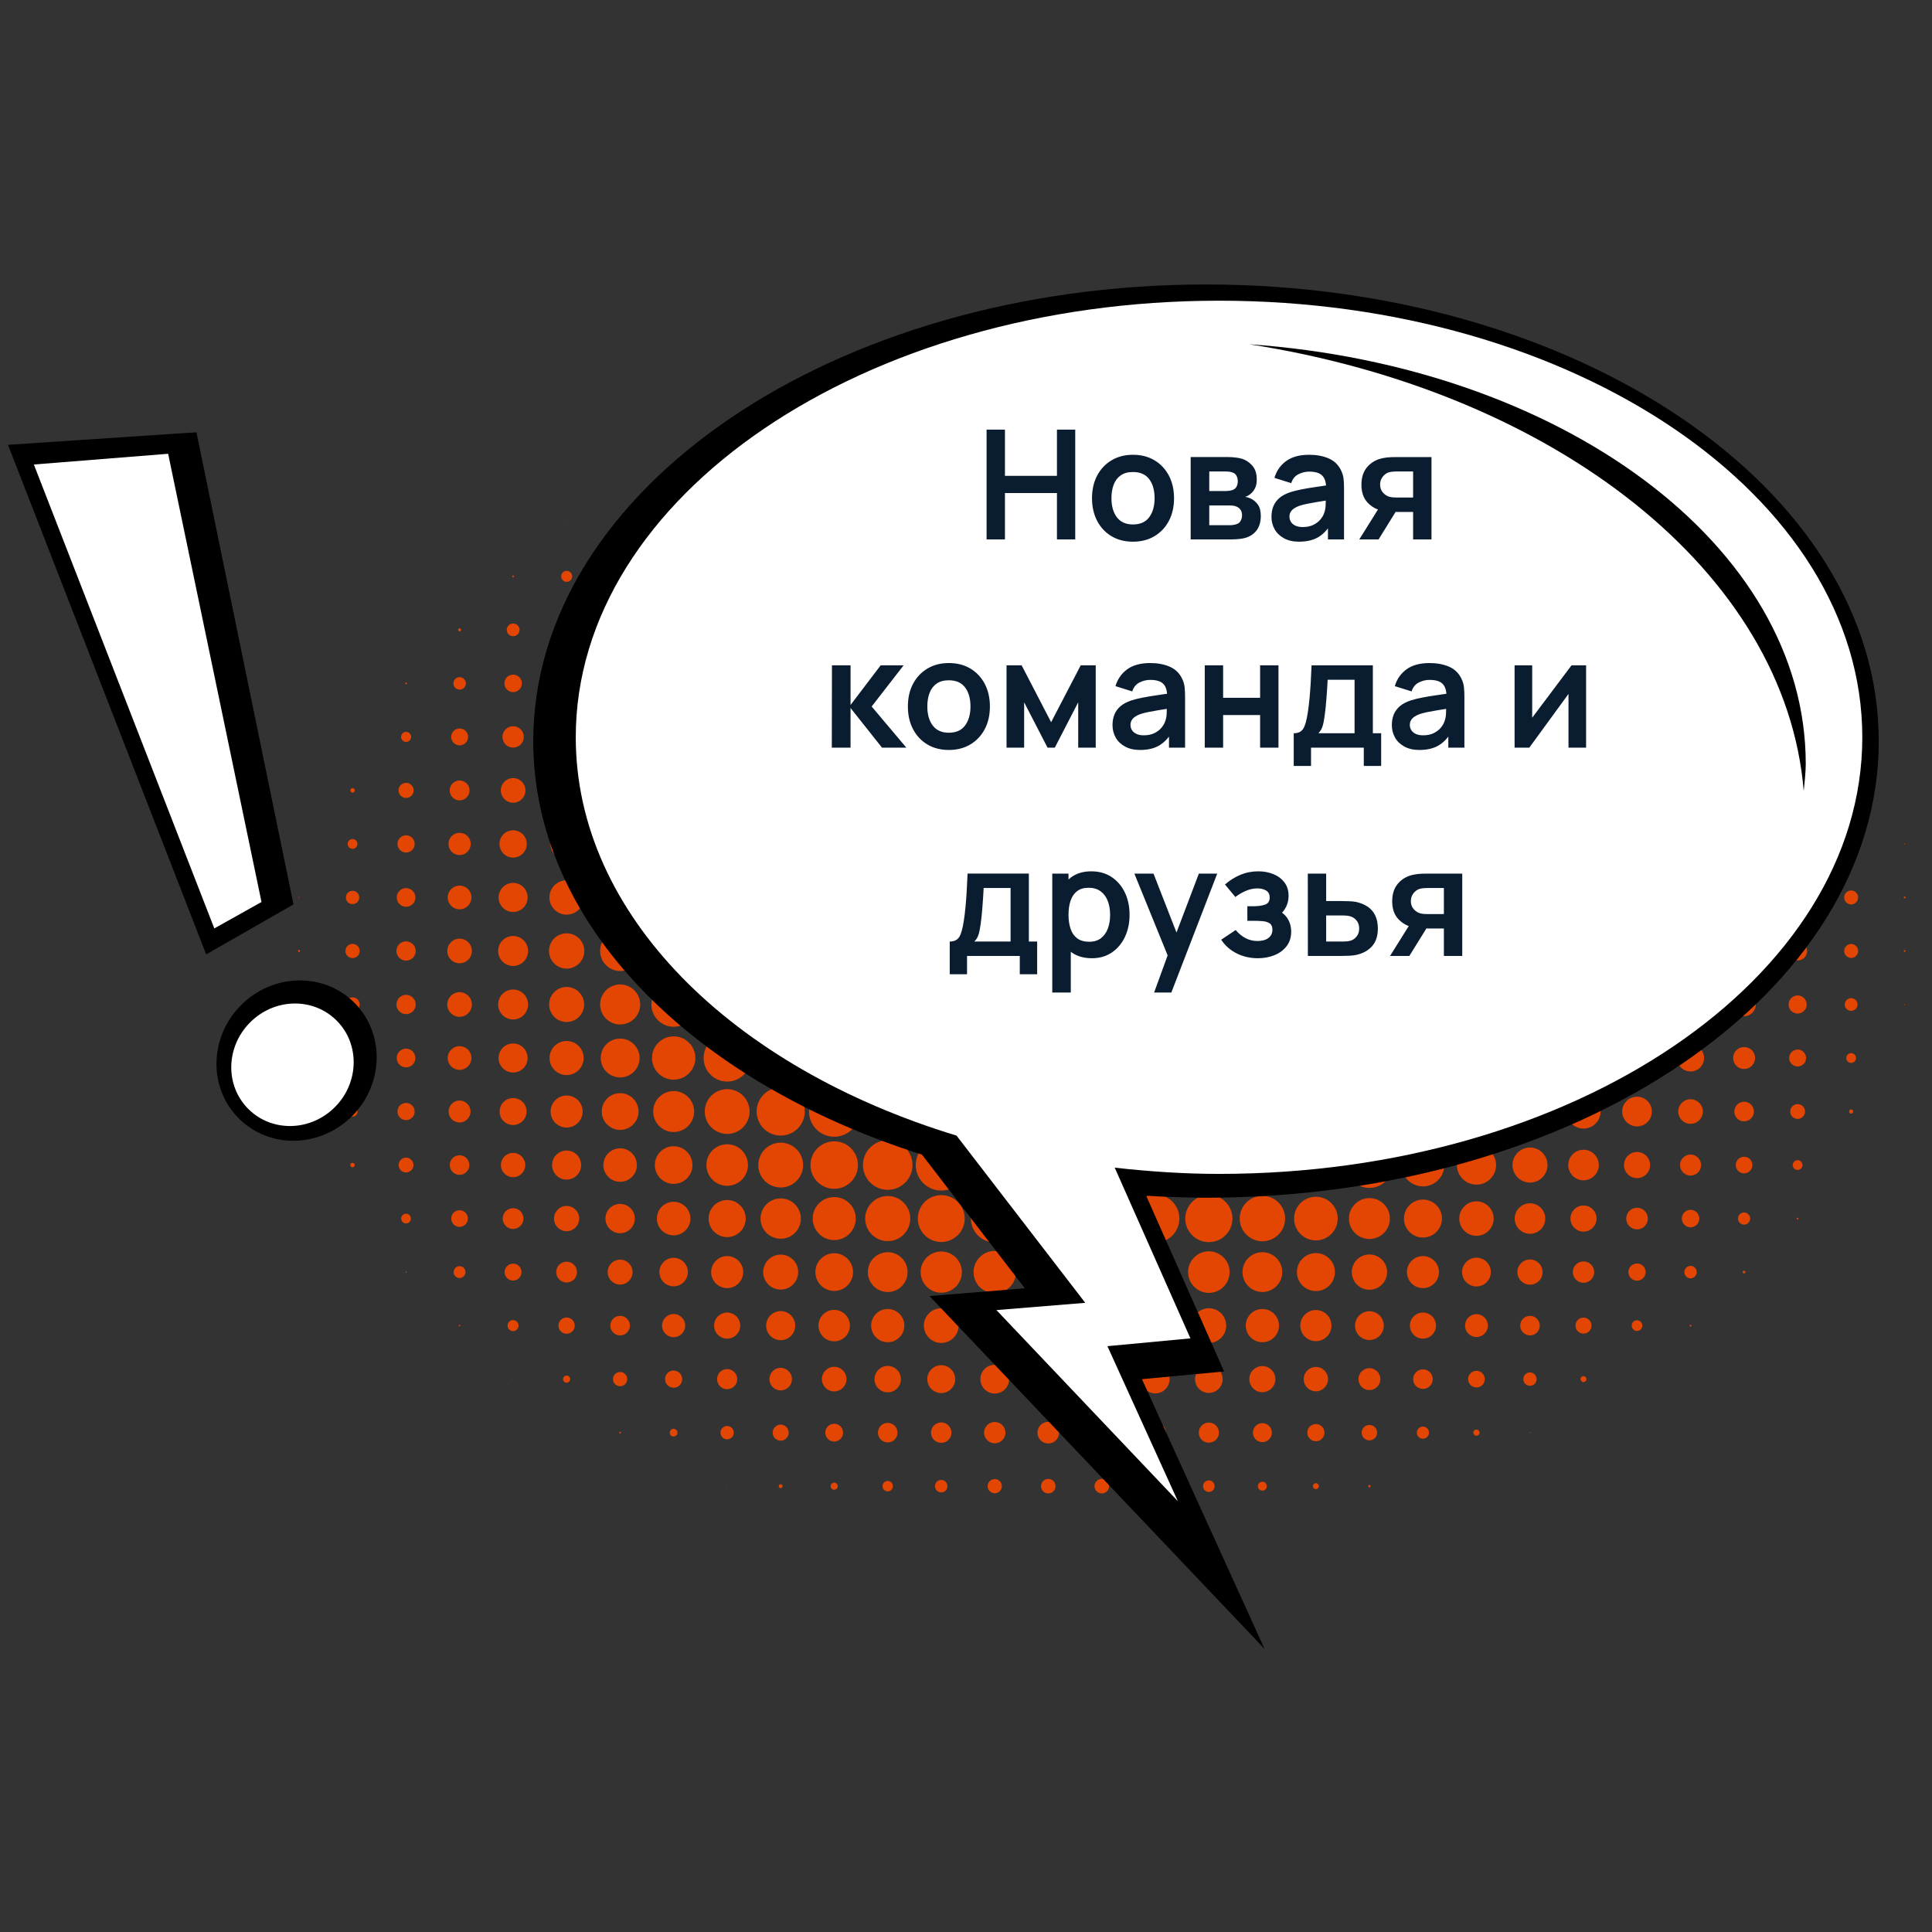
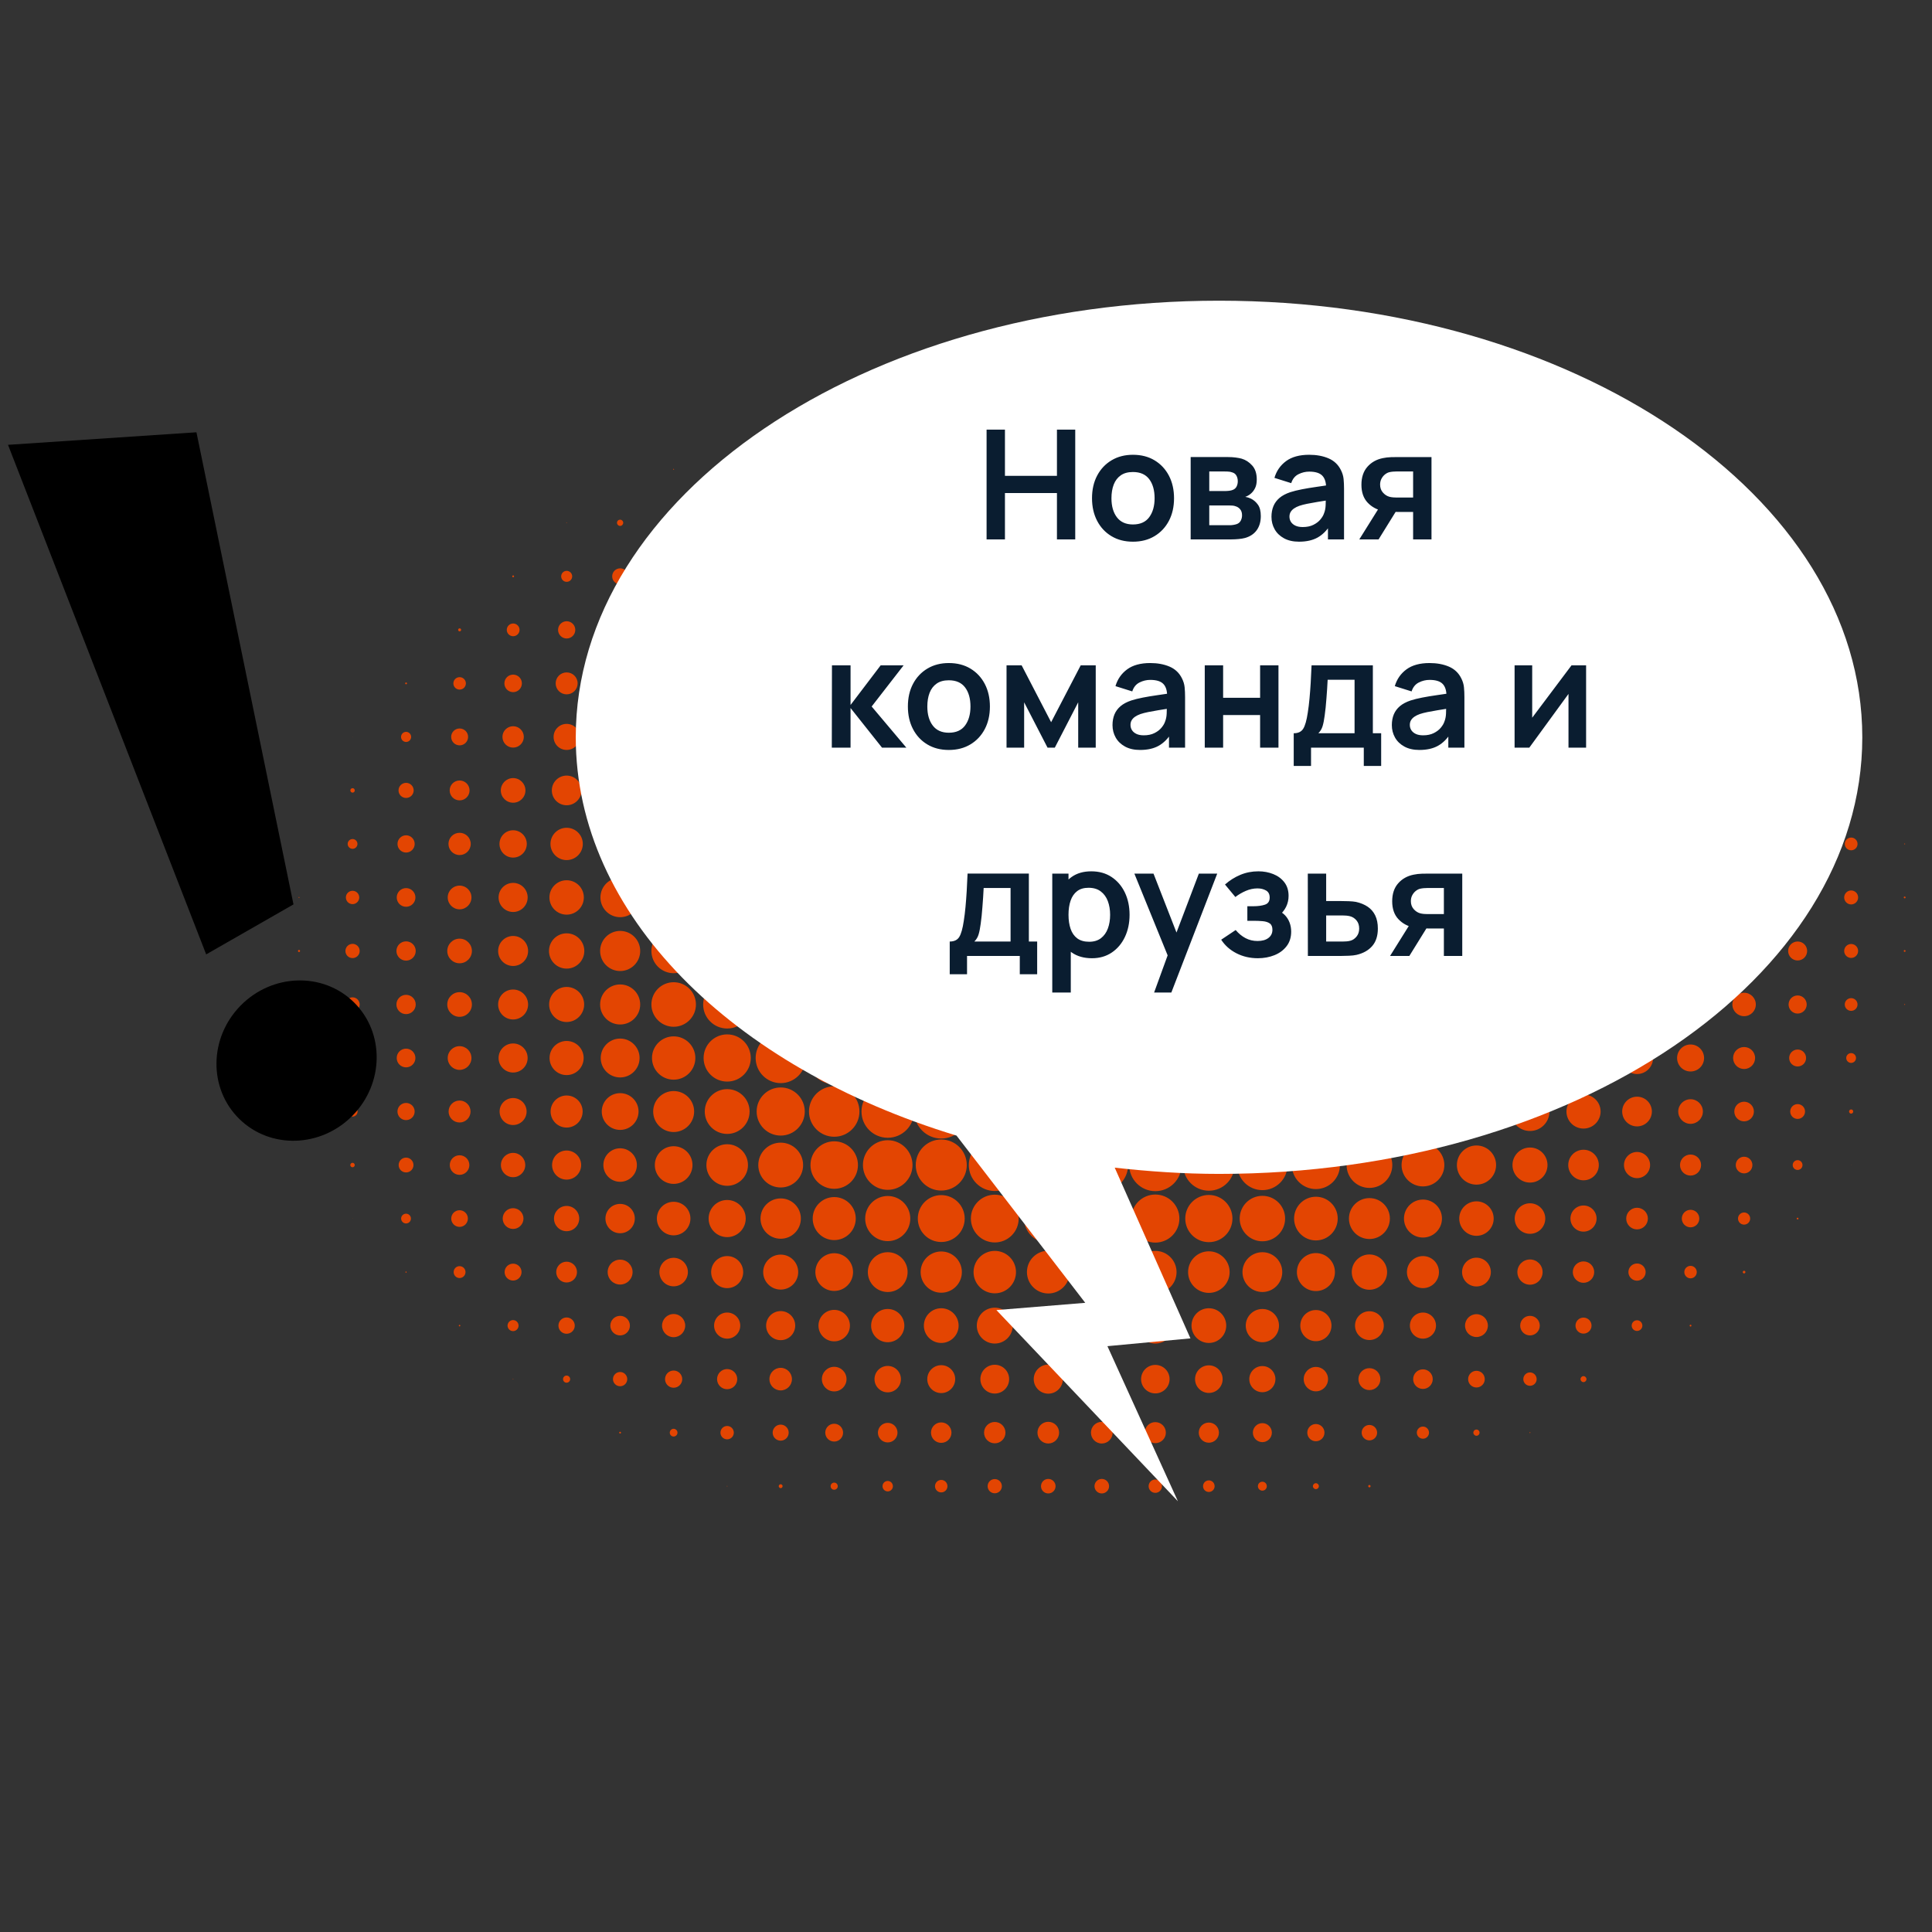
<svg xmlns="http://www.w3.org/2000/svg" xml:space="preserve" width="15mm" height="15mm" version="1.1" style="shape-rendering:geometricPrecision; text-rendering:geometricPrecision; image-rendering:optimizeQuality; fill-rule:evenodd; clip-rule:evenodd" viewBox="0 0 1500 1500">
  <rect x="0" y="0" width="1500" height="1500" fill="#333333" stroke="none" />
  <defs>
    <style type="text/css"> .fil0 {fill:#E34502} .fil3 {fill:black;fill-rule:nonzero} .fil4 {fill:#0A1D30;fill-rule:nonzero} .fil2 {fill:white;fill-rule:nonzero} .fil1 {fill:url(#id0)} </style>
    <radialGradient id="id0" gradientUnits="userSpaceOnUse" gradientTransform="matrix(3.823 2.331 2.33 -3.823 -3267 -10284)" cx="2085.45" cy="-1124.46" r="19.2" fx="2085.45" fy="-1124.46">
      <stop offset="0" style="stop-opacity:1; stop-color:black" />
      <stop offset="0.851" style="stop-opacity:1; stop-color:black" />
      <stop offset="1" style="stop-opacity:1; stop-color:black" />
    </radialGradient>
  </defs>
  <g id="Слой_x0020_1">
    <g id="_2684792620336">
      <path class="fil0" d="M1354.17 448.06c-0.34,0 -0.59,-0.27 -0.59,-0.58 0,-0.35 0.25,-0.61 0.59,-0.61 0.32,0 0.55,0.26 0.55,0.61 0,0.31 -0.23,0.58 -0.55,0.58zm-41.57 3.45c-2.22,0 -4.03,-1.82 -4.03,-4.03 0,-2.24 1.81,-4.07 4.03,-4.07 2.22,0 4.05,1.83 4.05,4.07 0,2.21 -1.83,4.03 -4.05,4.03zm-41.55 2.05c-3.38,0 -6.1,-2.74 -6.1,-6.08 0,-3.39 2.72,-6.11 6.1,-6.11 3.35,0 6.1,2.72 6.1,6.11 0,3.34 -2.75,6.08 -6.1,6.08zm-41.57 1.3c-4.06,0 -7.36,-3.32 -7.36,-7.38 0,-4.11 3.3,-7.37 7.36,-7.37 4.09,0 7.39,3.26 7.39,7.37 0,4.06 -3.3,7.38 -7.39,7.38zm-41.53 1.26c-4.77,0 -8.66,-3.89 -8.66,-8.64 0,-4.79 3.89,-8.66 8.66,-8.66 4.77,0 8.62,3.87 8.62,8.66 0,4.75 -3.85,8.64 -8.62,8.64zm-41.57 1.24c-5.47,0 -9.89,-4.41 -9.89,-9.88 0,-5.47 4.42,-9.93 9.89,-9.93 5.48,0 9.93,4.46 9.93,9.93 0,5.47 -4.45,9.88 -9.93,9.88zm-41.53 1.18c-6.13,0 -11.09,-4.98 -11.09,-11.06 0,-6.11 4.96,-11.07 11.09,-11.07 6.1,0 11.05,4.96 11.05,11.07 0,6.08 -4.95,11.06 -11.05,11.06zm-41.57 0.9c-6.61,0 -11.97,-5.35 -11.97,-11.96 0,-6.66 5.36,-12.02 11.97,-12.02 6.61,0 12,5.36 12,12.02 0,6.61 -5.39,11.96 -12,11.96zm-41.56 0.69c-7,0 -12.65,-5.66 -12.65,-12.65 0,-7.04 5.65,-12.7 12.65,-12.7 7,0 12.67,5.66 12.67,12.7 0,6.99 -5.67,12.65 -12.67,12.65zm-41.54 0.58c-7.32,0 -13.25,-5.94 -13.25,-13.23 0,-7.35 5.93,-13.26 13.25,-13.26 7.31,0 13.24,5.91 13.24,13.26 0,7.29 -5.93,13.23 -13.24,13.23zm-41.56 0.45c-7.56,0 -13.7,-6.12 -13.7,-13.68 0,-7.6 6.14,-13.71 13.7,-13.71 7.58,0 13.71,6.11 13.71,13.71 0,7.56 -6.13,13.68 -13.71,13.68zm-41.56 0.23c-7.69,0 -13.93,-6.23 -13.93,-13.91 0,-7.71 6.24,-13.96 13.93,-13.96 7.71,0 13.95,6.25 13.95,13.96 0,7.68 -6.24,13.91 -13.95,13.91zm-41.55 0c-7.69,0 -13.94,-6.23 -13.94,-13.91 0,-7.71 6.25,-13.96 13.94,-13.96 7.69,0 13.95,6.25 13.95,13.96 0,7.68 -6.26,13.91 -13.95,13.91zm-41.56 -0.23c-7.57,0 -13.7,-6.12 -13.7,-13.68 0,-7.6 6.13,-13.71 13.7,-13.71 7.58,0 13.72,6.11 13.72,13.71 0,7.56 -6.14,13.68 -13.72,13.68zm-41.54 -0.33c-7.4,0 -13.37,-5.97 -13.37,-13.35 0,-7.4 5.97,-13.38 13.37,-13.38 7.37,0 13.35,5.98 13.35,13.38 0,7.38 -5.98,13.35 -13.35,13.35zm-41.57 -0.59c-7.05,0 -12.79,-5.72 -12.79,-12.76 0,-7.07 5.74,-12.82 12.79,-12.82 7.08,0 12.79,5.75 12.79,12.82 0,7.04 -5.71,12.76 -12.79,12.76zm-41.54 -0.8c-6.63,0 -12,-5.35 -12,-11.96 0,-6.66 5.37,-12.02 12,-12.02 6.62,0 11.98,5.36 11.98,12.02 0,6.61 -5.36,11.96 -11.98,11.96zm-41.55 -0.79c-6.19,0 -11.18,-5.02 -11.18,-11.17 0,-6.2 4.99,-11.18 11.18,-11.18 6.18,0 11.17,4.98 11.17,11.18 0,6.15 -4.99,11.17 -11.17,11.17zm-41.55 -1.18c-5.55,0 -10.04,-4.49 -10.04,-9.99 0,-5.55 4.49,-10.03 10.04,-10.03 5.53,0 10.02,4.48 10.02,10.03 0,5.5 -4.49,9.99 -10.02,9.99zm-41.57 -1.13c-4.9,0 -8.86,-4 -8.86,-8.86 0,-4.91 3.96,-8.89 8.86,-8.89 4.91,0 8.88,3.98 8.88,8.89 0,4.86 -3.97,8.86 -8.88,8.86zm-41.56 -1.37c-4.13,0 -7.48,-3.39 -7.48,-7.49 0,-4.14 3.35,-7.49 7.48,-7.49 4.15,0 7.49,3.35 7.49,7.49 0,4.1 -3.34,7.49 -7.49,7.49zm-41.54 -1.29c-3.44,0 -6.23,-2.78 -6.23,-6.2 0,-3.47 2.79,-6.23 6.23,-6.23 3.43,0 6.21,2.76 6.21,6.23 0,3.42 -2.78,6.2 -6.21,6.2zm-41.57 -1.94c-2.35,0 -4.26,-1.9 -4.26,-4.26 0,-2.35 1.91,-4.28 4.26,-4.28 2.36,0 4.29,1.93 4.29,4.28 0,2.36 -1.93,4.26 -4.29,4.26zm-41.54 -3.58c-0.37,0 -0.7,-0.3 -0.7,-0.68 0,-0.41 0.33,-0.72 0.7,-0.72 0.39,0 0.7,0.31 0.7,0.72 0,0.38 -0.31,0.68 -0.7,0.68zm997.3 41.31c-0.25,0 -0.48,-0.18 -0.48,-0.44 0,-0.27 0.23,-0.46 0.48,-0.46 0.25,0 0.45,0.19 0.45,0.46 0,0.26 -0.2,0.44 -0.45,0.44zm-41.55 3.93c-2.42,0 -4.38,-1.99 -4.38,-4.37 0,-2.43 1.96,-4.38 4.38,-4.38 2.39,0 4.38,1.95 4.38,4.38 0,2.38 -1.99,4.37 -4.38,4.37zm-41.57 1.97c-3.5,0 -6.32,-2.86 -6.32,-6.34 0,-3.5 2.82,-6.36 6.32,-6.36 3.51,0 6.34,2.86 6.34,6.36 0,3.48 -2.83,6.34 -6.34,6.34zm-41.55 1.49c-4.34,0 -7.83,-3.52 -7.83,-7.83 0,-4.33 3.49,-7.85 7.83,-7.85 4.32,0 7.83,3.52 7.83,7.85 0,4.31 -3.51,7.83 -7.83,7.83zm-41.57 1.48c-5.14,0 -9.31,-4.19 -9.31,-9.31 0,-5.17 4.17,-9.35 9.31,-9.35 5.19,0 9.37,4.18 9.37,9.35 0,5.12 -4.18,9.31 -9.37,9.31zm-41.53 1.51c-5.99,0 -10.84,-4.87 -10.84,-10.82 0,-6.03 4.85,-10.84 10.84,-10.84 5.98,0 10.84,4.81 10.84,10.84 0,5.95 -4.86,10.82 -10.84,10.82zm-41.57 1.25c-6.66,0 -12.09,-5.38 -12.09,-12.07 0,-6.71 5.43,-12.13 12.09,-12.13 6.69,0 12.11,5.42 12.11,12.13 0,6.69 -5.42,12.07 -12.11,12.07zm-41.53 1.27c-7.4,0 -13.38,-5.98 -13.38,-13.34 0,-7.39 5.98,-13.4 13.38,-13.4 7.38,0 13.36,6.01 13.36,13.4 0,7.36 -5.98,13.34 -13.36,13.34zm-41.57 1.05c-7.97,0 -14.41,-6.45 -14.41,-14.39 0,-7.95 6.44,-14.41 14.41,-14.41 7.97,0 14.4,6.46 14.4,14.41 0,7.94 -6.43,14.39 -14.4,14.39zm-41.56 0.8c-8.4,0 -15.21,-6.8 -15.21,-15.19 0,-8.41 6.81,-15.21 15.21,-15.21 8.41,0 15.23,6.8 15.23,15.21 0,8.39 -6.82,15.19 -15.23,15.19zm-41.54 0.68c-8.78,0 -15.9,-7.1 -15.9,-15.87 0,-8.78 7.12,-15.93 15.9,-15.93 8.77,0 15.91,7.15 15.91,15.93 0,8.77 -7.14,15.87 -15.91,15.87zm-41.56 0.36c-8.98,0 -16.26,-7.26 -16.26,-16.23 0,-8.98 7.28,-16.29 16.26,-16.29 8.97,0 16.25,7.31 16.25,16.29 0,8.97 -7.28,16.23 -16.25,16.23zm-41.56 0.22c-9.09,0 -16.46,-7.37 -16.46,-16.45 0,-9.09 7.37,-16.5 16.46,-16.5 9.11,0 16.48,7.41 16.48,16.5 0,9.08 -7.37,16.45 -16.48,16.45zm-41.55 0c-9.1,0 -16.48,-7.37 -16.48,-16.45 0,-9.09 7.38,-16.5 16.48,-16.5 9.09,0 16.48,7.41 16.48,16.5 0,9.08 -7.39,16.45 -16.48,16.45zm-41.56 -0.12c-9.03,0 -16.35,-7.3 -16.35,-16.33 0,-9.05 7.32,-16.39 16.35,-16.39 9.05,0 16.39,7.34 16.39,16.39 0,9.03 -7.34,16.33 -16.39,16.33zm-41.54 -0.34c-8.85,0 -16.01,-7.14 -16.01,-15.99 0,-8.86 7.16,-16.04 16.01,-16.04 8.83,0 16.01,7.18 16.01,16.04 0,8.85 -7.18,15.99 -16.01,15.99zm-41.57 -0.56c-8.5,0 -15.43,-6.94 -15.43,-15.43 0,-8.56 6.93,-15.45 15.43,-15.45 8.54,0 15.45,6.89 15.45,15.45 0,8.49 -6.91,15.43 -15.45,15.43zm-41.54 -0.8c-8.09,0 -14.62,-6.59 -14.62,-14.63 0,-8.1 6.53,-14.64 14.62,-14.64 8.08,0 14.64,6.54 14.64,14.64 0,8.04 -6.56,14.63 -14.64,14.63zm-41.55 -1.04c-7.52,0 -13.59,-6.11 -13.59,-13.59 0,-7.54 6.07,-13.61 13.59,-13.61 7.49,0 13.6,6.07 13.6,13.61 0,7.48 -6.11,13.59 -13.6,13.59zm-41.55 -1.17c-6.9,0 -12.46,-5.55 -12.46,-12.42 0,-6.89 5.56,-12.47 12.46,-12.47 6.85,0 12.42,5.58 12.42,12.47 0,6.87 -5.57,12.42 -12.42,12.42zm-41.57 -1.26c-6.17,0 -11.18,-5.02 -11.18,-11.16 0,-6.2 5.01,-11.18 11.18,-11.18 6.18,0 11.18,4.98 11.18,11.18 0,6.14 -5,11.16 -11.18,11.16zm-41.56 -1.4c-5.38,0 -9.77,-4.36 -9.77,-9.76 0,-5.41 4.39,-9.82 9.77,-9.82 5.43,0 9.82,4.41 9.82,9.82 0,5.4 -4.39,9.76 -9.82,9.76zm-41.54 -1.48c-4.58,0 -8.29,-3.72 -8.29,-8.28 0,-4.6 3.71,-8.3 8.29,-8.3 4.58,0 8.29,3.7 8.29,8.3 0,4.56 -3.71,8.28 -8.29,8.28zm-41.57 -1.59c-3.67,0 -6.67,-3.01 -6.67,-6.69 0,-3.7 3,-6.71 6.67,-6.71 3.7,0 6.7,3.01 6.7,6.71 0,3.68 -3,6.69 -6.7,6.69zm-41.54 -1.76c-2.73,0 -4.95,-2.21 -4.95,-4.93 0,-2.74 2.22,-4.96 4.95,-4.96 2.74,0 4.97,2.22 4.97,4.96 0,2.72 -2.23,4.93 -4.97,4.93zm-41.55 -3.79c-0.66,0 -1.16,-0.5 -1.16,-1.14 0,-0.65 0.5,-1.18 1.16,-1.18 0.64,0 1.15,0.53 1.15,1.18 0,0.64 -0.51,1.14 -1.15,1.14zm1080.4 40.5c-0.06,0 -0.13,-0.03 -0.13,-0.11 0,-0.07 0.07,-0.12 0.13,-0.12 0.07,0 0.11,0.05 0.11,0.12 0,0.08 -0.04,0.11 -0.11,0.11zm-41.55 3.57c-2.03,0 -3.69,-1.62 -3.69,-3.68 0,-2.01 1.66,-3.68 3.69,-3.68 2.03,0 3.69,1.67 3.69,3.68 0,2.06 -1.66,3.68 -3.69,3.68zm-41.55 2.56c-3.45,0 -6.22,-2.82 -6.22,-6.24 0,-3.42 2.77,-6.23 6.22,-6.23 3.43,0 6.2,2.81 6.2,6.23 0,3.42 -2.77,6.24 -6.2,6.24zm-41.57 1.6c-4.32,0 -7.83,-3.5 -7.83,-7.84 0,-4.33 3.51,-7.83 7.83,-7.83 4.33,0 7.84,3.5 7.84,7.83 0,4.34 -3.51,7.84 -7.84,7.84zm-41.55 1.74c-5.27,0 -9.56,-4.3 -9.56,-9.58 0,-5.29 4.29,-9.53 9.56,-9.53 5.3,0 9.57,4.24 9.57,9.53 0,5.28 -4.27,9.58 -9.57,9.58zm-41.57 1.7c-6.21,0 -11.28,-5.04 -11.28,-11.28 0,-6.23 5.07,-11.29 11.28,-11.29 6.27,0 11.32,5.06 11.32,11.29 0,6.24 -5.05,11.28 -11.32,11.28zm-41.53 1.54c-7.07,0 -12.79,-5.74 -12.79,-12.82 0,-7.07 5.72,-12.76 12.79,-12.76 7.06,0 12.78,5.69 12.78,12.76 0,7.08 -5.72,12.82 -12.78,12.82zm-41.57 1.35c-7.83,0 -14.17,-6.33 -14.17,-14.17 0,-7.83 6.34,-14.18 14.17,-14.18 7.84,0 14.18,6.35 14.18,14.18 0,7.84 -6.34,14.17 -14.18,14.17zm-41.53 1.27c-8.53,0 -15.47,-6.92 -15.47,-15.44 0,-8.51 6.94,-15.43 15.47,-15.43 8.51,0 15.43,6.92 15.43,15.43 0,8.52 -6.92,15.44 -15.43,15.44zm-41.57 1.06c-9.11,0 -16.48,-7.37 -16.48,-16.5 0,-9.08 7.37,-16.47 16.48,-16.47 9.11,0 16.48,7.39 16.48,16.47 0,9.13 -7.37,16.5 -16.48,16.5zm-41.56 0.79c-9.54,0 -17.28,-7.74 -17.28,-17.29 0,-9.53 7.74,-17.29 17.28,-17.29 9.56,0 17.29,7.76 17.29,17.29 0,9.55 -7.73,17.29 -17.29,17.29zm-41.54 0.7c-9.93,0 -17.98,-8.06 -17.98,-17.99 0,-9.9 8.05,-17.97 17.98,-17.97 9.92,0 17.97,8.07 17.97,17.97 0,9.93 -8.05,17.99 -17.97,17.99zm-41.56 0.44c-10.17,0 -18.42,-8.24 -18.42,-18.43 0,-10.18 8.25,-18.44 18.42,-18.44 10.18,0 18.42,8.26 18.42,18.44 0,10.19 -8.24,18.43 -18.42,18.43zm-41.56 0.24c-10.3,0 -18.67,-8.37 -18.67,-18.67 0,-10.3 8.37,-18.65 18.67,-18.65 10.32,0 18.68,8.35 18.68,18.65 0,10.3 -8.36,18.67 -18.68,18.67zm-41.55 0c-10.3,0 -18.67,-8.37 -18.67,-18.67 0,-10.3 8.37,-18.65 18.67,-18.65 10.33,0 18.66,8.35 18.66,18.65 0,10.3 -8.33,18.67 -18.66,18.67zm-41.56 -0.12c-10.25,0 -18.55,-8.29 -18.55,-18.55 0,-10.21 8.3,-18.54 18.55,-18.54 10.26,0 18.56,8.33 18.56,18.54 0,10.26 -8.3,18.55 -18.56,18.55zm-41.54 -0.33c-10.06,0 -18.21,-8.13 -18.21,-18.22 0,-10.02 8.15,-18.21 18.21,-18.21 10.06,0 18.2,8.19 18.2,18.21 0,10.09 -8.14,18.22 -18.2,18.22zm-41.57 -0.57c-9.73,0 -17.61,-7.92 -17.61,-17.65 0,-9.73 7.88,-17.63 17.61,-17.63 9.76,0 17.65,7.9 17.65,17.63 0,9.73 -7.89,17.65 -17.65,17.65zm-41.54 -0.8c-9.29,0 -16.82,-7.55 -16.82,-16.85 0,-9.27 7.53,-16.8 16.82,-16.8 9.29,0 16.83,7.53 16.83,16.8 0,9.3 -7.54,16.85 -16.83,16.85zm-41.55 -0.91c-8.79,0 -15.89,-7.14 -15.89,-15.94 0,-8.77 7.1,-15.88 15.89,-15.88 8.77,0 15.91,7.11 15.91,15.88 0,8.8 -7.14,15.94 -15.91,15.94zm-41.55 -1.19c-8.15,0 -14.75,-6.58 -14.75,-14.75 0,-8.13 6.6,-14.75 14.75,-14.75 8.13,0 14.74,6.62 14.74,14.75 0,8.17 -6.61,14.75 -14.74,14.75zm-41.57 -1.36c-7.37,0 -13.35,-6.02 -13.35,-13.39 0,-7.37 5.98,-13.38 13.35,-13.38 7.38,0 13.37,6.01 13.37,13.38 0,7.37 -5.99,13.39 -13.37,13.39zm-41.56 -1.5c-6.52,0 -11.85,-5.32 -11.85,-11.89 0,-6.54 5.33,-11.86 11.85,-11.86 6.56,0 11.88,5.32 11.88,11.86 0,6.57 -5.32,11.89 -11.88,11.89zm-41.54 -1.63c-5.66,0 -10.26,-4.58 -10.26,-10.26 0,-5.64 4.6,-10.26 10.26,-10.26 5.67,0 10.26,4.62 10.26,10.26 0,5.68 -4.59,10.26 -10.26,10.26zm-41.57 -1.74c-4.71,0 -8.53,-3.8 -8.53,-8.52 0,-4.71 3.82,-8.51 8.53,-8.51 4.72,0 8.53,3.8 8.53,8.51 0,4.72 -3.81,8.52 -8.53,8.52zm-41.54 -1.71c-3.76,0 -6.8,-3.03 -6.8,-6.81 0,-3.77 3.04,-6.79 6.8,-6.79 3.74,0 6.79,3.02 6.79,6.79 0,3.78 -3.05,6.81 -6.79,6.81zm-41.55 -1.98c-2.69,0 -4.86,-2.13 -4.86,-4.83 0,-2.65 2.17,-4.82 4.86,-4.82 2.68,0 4.85,2.17 4.85,4.82 0,2.7 -2.17,4.83 -4.85,4.83zm-41.54 -4.14c-0.41,0 -0.72,-0.31 -0.72,-0.69 0,-0.37 0.31,-0.68 0.72,-0.68 0.36,0 0.67,0.31 0.67,0.68 0,0.38 -0.31,0.69 -0.67,0.69zm1121.94 42.5c-0.9,0 -1.6,-0.74 -1.6,-1.64 0,-0.88 0.7,-1.61 1.6,-1.61 0.89,0 1.61,0.73 1.61,1.61 0,0.9 -0.72,1.64 -1.61,1.64zm-41.55 3.9c-3.06,0 -5.54,-2.46 -5.54,-5.54 0,-3.05 2.48,-5.51 5.54,-5.51 3.03,0 5.52,2.46 5.52,5.51 0,3.08 -2.49,5.54 -5.52,5.54zm-41.55 1.87c-4.08,0 -7.39,-3.31 -7.39,-7.41 0,-4.07 3.31,-7.39 7.39,-7.39 4.06,0 7.35,3.32 7.35,7.39 0,4.1 -3.29,7.41 -7.35,7.41zm-41.57 1.83c-5.1,0 -9.21,-4.16 -9.21,-9.24 0,-5.11 4.11,-9.21 9.21,-9.21 5.1,0 9.22,4.1 9.22,9.21 0,5.08 -4.12,9.24 -9.22,9.24zm-41.55 1.85c-6.11,0 -11.05,-4.98 -11.05,-11.09 0,-6.09 4.94,-11.06 11.05,-11.06 6.1,0 11.07,4.97 11.07,11.06 0,6.11 -4.97,11.09 -11.07,11.09zm-41.57 1.72c-7.04,0 -12.79,-5.75 -12.79,-12.81 0,-7.04 5.75,-12.78 12.79,-12.78 7.08,0 12.82,5.74 12.82,12.78 0,7.06 -5.74,12.81 -12.82,12.81zm-41.53 1.59c-7.97,0 -14.42,-6.43 -14.42,-14.4 0,-7.94 6.45,-14.38 14.42,-14.38 7.95,0 14.41,6.44 14.41,14.38 0,7.97 -6.46,14.4 -14.41,14.4zm-41.57 1.52c-8.77,0 -15.88,-7.11 -15.88,-15.92 0,-8.78 7.11,-15.88 15.88,-15.88 8.78,0 15.92,7.1 15.92,15.88 0,8.81 -7.14,15.92 -15.92,15.92zm-41.53 1.27c-9.49,0 -17.18,-7.7 -17.18,-17.19 0,-9.46 7.69,-17.14 17.18,-17.14 9.45,0 17.14,7.68 17.14,17.14 0,9.49 -7.69,17.19 -17.14,17.19zm-41.57 1.04c-10.04,0 -18.2,-8.17 -18.2,-18.23 0,-10.05 8.16,-18.21 18.2,-18.21 10.05,0 18.2,8.16 18.2,18.21 0,10.06 -8.15,18.23 -18.2,18.23zm-41.56 0.8c-10.5,0 -19.01,-8.5 -19.01,-19.03 0,-10.5 8.51,-19 19.01,-19 10.52,0 19.02,8.5 19.02,19 0,10.53 -8.5,19.03 -19.02,19.03zm-41.54 0.7c-10.88,0 -19.72,-8.83 -19.72,-19.73 0,-10.86 8.84,-19.7 19.72,-19.7 10.88,0 19.7,8.84 19.7,19.7 0,10.9 -8.82,19.73 -19.7,19.73zm-41.56 0.34c-11.08,0 -20.06,-8.98 -20.06,-20.07 0,-11.06 8.98,-20.03 20.06,-20.03 11.08,0 20.05,8.97 20.05,20.03 0,11.09 -8.97,20.07 -20.05,20.07zm-41.56 0.21c-11.2,0 -20.29,-9.07 -20.29,-20.28 0,-11.17 9.09,-20.26 20.29,-20.26 11.21,0 20.29,9.09 20.29,20.26 0,11.21 -9.08,20.28 -20.29,20.28zm-41.55 0c-11.19,0 -20.28,-9.07 -20.28,-20.28 0,-11.17 9.09,-20.26 20.28,-20.26 11.2,0 20.27,9.09 20.27,20.26 0,11.21 -9.07,20.28 -20.27,20.28zm-41.56 -0.1c-11.14,0 -20.14,-9.05 -20.14,-20.18 0,-11.14 9,-20.14 20.14,-20.14 11.16,0 20.17,9 20.17,20.14 0,11.13 -9.01,20.18 -20.17,20.18zm-41.54 -0.23c-11.02,0 -19.94,-8.93 -19.94,-19.95 0,-10.99 8.92,-19.93 19.94,-19.93 10.99,0 19.93,8.94 19.93,19.93 0,11.02 -8.94,19.95 -19.93,19.95zm-41.57 -0.57c-10.67,0 -19.35,-8.65 -19.35,-19.38 0,-10.69 8.68,-19.35 19.35,-19.35 10.7,0 19.38,8.66 19.38,19.35 0,10.73 -8.68,19.38 -19.38,19.38zm-41.54 -0.69c-10.33,0 -18.67,-8.35 -18.67,-18.69 0,-10.3 8.34,-18.66 18.67,-18.66 10.3,0 18.66,8.36 18.66,18.66 0,10.34 -8.36,18.69 -18.66,18.69zm-41.55 -0.95c-9.82,0 -17.76,-7.94 -17.76,-17.74 0,-9.77 7.94,-17.75 17.76,-17.75 9.78,0 17.74,7.98 17.74,17.75 0,9.8 -7.96,17.74 -17.74,17.74zm-41.55 -1.13c-9.18,0 -16.63,-7.41 -16.63,-16.61 0,-9.17 7.45,-16.57 16.63,-16.57 9.15,0 16.58,7.4 16.58,16.57 0,9.2 -7.43,16.61 -16.58,16.61zm-41.57 -1.37c-8.39,0 -15.2,-6.84 -15.2,-15.24 0,-8.37 6.81,-15.21 15.2,-15.21 8.41,0 15.2,6.84 15.2,15.21 0,8.4 -6.79,15.24 -15.2,15.24zm-41.56 -1.62c-7.5,0 -13.58,-6.1 -13.58,-13.62 0,-7.49 6.08,-13.57 13.58,-13.57 7.52,0 13.62,6.08 13.62,13.57 0,7.52 -6.1,13.62 -13.62,13.62zm-41.54 -1.6c-6.63,0 -11.99,-5.36 -11.99,-12.02 0,-6.63 5.36,-11.98 11.99,-11.98 6.61,0 11.98,5.35 11.98,11.98 0,6.66 -5.37,12.02 -11.98,12.02zm-41.57 -1.88c-5.59,0 -10.13,-4.51 -10.13,-10.14 0,-5.59 4.54,-10.1 10.13,-10.1 5.62,0 10.16,4.51 10.16,10.1 0,5.63 -4.54,10.14 -10.16,10.14zm-41.54 -1.82c-4.58,0 -8.3,-3.73 -8.3,-8.32 0,-4.55 3.72,-8.28 8.3,-8.28 4.58,0 8.3,3.73 8.3,8.28 0,4.59 -3.72,8.32 -8.3,8.32zm-41.55 -1.75c-3.63,0 -6.56,-2.94 -6.56,-6.57 0,-3.62 2.93,-6.53 6.56,-6.53 3.63,0 6.58,2.91 6.58,6.53 0,3.63 -2.95,6.57 -6.58,6.57zm-41.54 -2.63c-2.18,0 -3.94,-1.77 -3.94,-3.94 0,-2.13 1.76,-3.91 3.94,-3.91 2.14,0 3.9,1.78 3.9,3.91 0,2.17 -1.76,3.94 -3.9,3.94zm-41.56 -3.83c-0.08,0 -0.12,-0.04 -0.12,-0.11 0,-0.04 0.04,-0.12 0.12,-0.12 0.05,0 0.1,0.08 0.1,0.12 0,0.07 -0.05,0.11 -0.1,0.11zm1163.5 45.28c-2.1,0 -3.81,-1.72 -3.81,-3.82 0,-2.13 1.71,-3.78 3.81,-3.78 2.09,0 3.79,1.65 3.79,3.78 0,2.1 -1.7,3.82 -3.79,3.82zm-41.55 2.64c-3.58,0 -6.47,-2.92 -6.47,-6.46 0,-3.57 2.89,-6.46 6.47,-6.46 3.55,0 6.44,2.89 6.44,6.46 0,3.54 -2.89,6.46 -6.44,6.46zm-41.55 1.83c-4.6,0 -8.29,-3.73 -8.29,-8.29 0,-4.59 3.69,-8.28 8.29,-8.28 4.57,0 8.3,3.69 8.3,8.28 0,4.56 -3.73,8.29 -8.3,8.29zm-41.57 1.98c-5.67,0 -10.25,-4.6 -10.25,-10.27 0,-5.66 4.58,-10.26 10.25,-10.26 5.68,0 10.26,4.6 10.26,10.26 0,5.67 -4.58,10.27 -10.26,10.27zm-41.55 1.93c-6.74,0 -12.22,-5.47 -12.22,-12.2 0,-6.75 5.48,-12.22 12.22,-12.22 6.75,0 12.22,5.47 12.22,12.22 0,6.73 -5.47,12.2 -12.22,12.2zm-41.57 1.87c-7.76,0 -14.03,-6.32 -14.03,-14.07 0,-7.79 6.27,-14.05 14.03,-14.05 7.79,0 14.08,6.26 14.08,14.05 0,7.75 -6.29,14.07 -14.08,14.07zm-41.53 1.61c-8.67,0 -15.67,-7.05 -15.67,-15.68 0,-8.65 7,-15.69 15.67,-15.69 8.64,0 15.66,7.04 15.66,15.69 0,8.63 -7.02,15.68 -15.66,15.68zm-41.57 1.47c-9.48,0 -17.14,-7.68 -17.14,-17.15 0,-9.48 7.66,-17.19 17.14,-17.19 9.49,0 17.18,7.71 17.18,17.19 0,9.47 -7.69,17.15 -17.18,17.15zm-41.53 1.29c-10.19,0 -18.44,-8.25 -18.44,-18.44 0,-10.19 8.25,-18.42 18.44,-18.42 10.15,0 18.42,8.23 18.42,18.42 0,10.19 -8.27,18.44 -18.42,18.44zm-41.57 1.02c-10.75,0 -19.48,-8.7 -19.48,-19.46 0,-10.74 8.73,-19.49 19.48,-19.49 10.76,0 19.46,8.75 19.46,19.49 0,10.76 -8.7,19.46 -19.46,19.46zm-41.56 0.81c-11.19,0 -20.27,-9.1 -20.27,-20.27 0,-11.21 9.08,-20.3 20.27,-20.3 11.22,0 20.27,9.09 20.27,20.3 0,11.17 -9.05,20.27 -20.27,20.27zm-41.54 0.57c-11.52,0 -20.87,-9.32 -20.87,-20.84 0,-11.51 9.35,-20.86 20.87,-20.86 11.51,0 20.84,9.35 20.84,20.86 0,11.52 -9.33,20.84 -20.84,20.84zm-41.56 0.37c-11.72,0 -21.19,-9.5 -21.19,-21.21 0,-11.7 9.47,-21.21 21.19,-21.21 11.7,0 21.2,9.51 21.2,21.21 0,11.71 -9.5,21.21 -21.2,21.21zm-41.56 0.12c-11.76,0 -21.31,-9.58 -21.31,-21.33 0,-11.77 9.55,-21.31 21.31,-21.31 11.77,0 21.31,9.54 21.31,21.31 0,11.75 -9.54,21.33 -21.31,21.33zm-41.55 0.23c-11.9,0 -21.56,-9.65 -21.56,-21.56 0,-11.89 9.66,-21.54 21.56,-21.54 11.89,0 21.55,9.65 21.55,21.54 0,11.91 -9.66,21.56 -21.55,21.56zm-41.56 -0.23c-11.77,0 -21.3,-9.58 -21.3,-21.33 0,-11.77 9.53,-21.31 21.3,-21.31 11.78,0 21.32,9.54 21.32,21.31 0,11.75 -9.54,21.33 -21.32,21.33zm-41.54 -0.23c-11.66,0 -21.1,-9.47 -21.1,-21.1 0,-11.66 9.44,-21.09 21.1,-21.09 11.64,0 21.09,9.43 21.09,21.09 0,11.63 -9.45,21.1 -21.09,21.1zm-41.57 -0.5c-11.38,0 -20.63,-9.18 -20.63,-20.6 0,-11.39 9.25,-20.63 20.63,-20.63 11.41,0 20.64,9.24 20.64,20.63 0,11.42 -9.23,20.6 -20.64,20.6zm-41.54 -0.56c-11.07,0 -20.06,-8.97 -20.06,-20.04 0,-11.08 8.99,-20.05 20.06,-20.05 11.06,0 20.05,8.97 20.05,20.05 0,11.07 -8.99,20.04 -20.05,20.04zm-41.55 -0.92c-10.57,0 -19.12,-8.56 -19.12,-19.12 0,-10.57 8.55,-19.11 19.12,-19.11 10.57,0 19.13,8.54 19.13,19.11 0,10.56 -8.56,19.12 -19.13,19.12zm-41.55 -1.01c-9.98,0 -18.09,-8.1 -18.09,-18.11 0,-9.99 8.11,-18.08 18.09,-18.08 9.97,0 18.09,8.09 18.09,18.08 0,10.01 -8.12,18.11 -18.09,18.11zm-41.57 -1.41c-9.21,0 -16.7,-7.45 -16.7,-16.7 0,-9.23 7.49,-16.72 16.7,-16.72 9.21,0 16.71,7.49 16.71,16.72 0,9.25 -7.5,16.7 -16.71,16.7zm-41.56 -1.49c-8.4,0 -15.2,-6.8 -15.2,-15.21 0,-8.39 6.8,-15.19 15.2,-15.19 8.41,0 15.24,6.8 15.24,15.19 0,8.41 -6.83,15.21 -15.24,15.21zm-41.54 -1.86c-7.39,0 -13.38,-5.96 -13.38,-13.35 0,-7.4 5.99,-13.36 13.38,-13.36 7.37,0 13.36,5.96 13.36,13.36 0,7.39 -5.99,13.35 -13.36,13.35zm-41.57 -1.83c-6.36,0 -11.5,-5.16 -11.5,-11.52 0,-6.36 5.14,-11.51 11.5,-11.51 6.38,0 11.54,5.15 11.54,11.51 0,6.36 -5.16,11.52 -11.54,11.52zm-41.54 -1.97c-5.28,0 -9.57,-4.26 -9.57,-9.55 0,-5.27 4.29,-9.58 9.57,-9.58 5.29,0 9.56,4.31 9.56,9.58 0,5.29 -4.27,9.55 -9.56,9.55zm-41.55 -1.82c-4.26,0 -7.72,-3.46 -7.72,-7.73 0,-4.26 3.46,-7.71 7.72,-7.71 4.27,0 7.72,3.45 7.72,7.71 0,4.27 -3.45,7.73 -7.72,7.73zm-41.54 -1.88c-3.26,0 -5.89,-2.61 -5.89,-5.85 0,-3.27 2.63,-5.88 5.89,-5.88 3.22,0 5.87,2.61 5.87,5.88 0,3.24 -2.65,5.85 -5.87,5.85zm-41.56 -4.13c-0.96,0 -1.73,-0.77 -1.73,-1.72 0,-0.95 0.77,-1.75 1.73,-1.75 0.94,0 1.71,0.8 1.71,1.75 0,0.95 -0.77,1.72 -1.71,1.72zm1205.05 40.18c-0.19,0 -0.34,-0.15 -0.34,-0.35 0,-0.2 0.15,-0.35 0.34,-0.35 0.19,0 0.35,0.15 0.35,0.35 0,0.2 -0.16,0.35 -0.35,0.35zm-41.55 4.59c-2.74,0 -4.96,-2.2 -4.96,-4.94 0,-2.73 2.22,-4.94 4.96,-4.94 2.73,0 4.95,2.21 4.95,4.94 0,2.74 -2.22,4.94 -4.95,4.94zm-41.55 2.1c-3.9,0 -7.03,-3.17 -7.03,-7.04 0,-3.87 3.13,-7.04 7.03,-7.04 3.87,0 7.04,3.17 7.04,7.04 0,3.87 -3.17,7.04 -7.04,7.04zm-41.55 1.93c-4.98,0 -9,-4 -9,-8.97 0,-4.97 4.02,-8.97 9,-8.97 4.95,0 8.98,4 8.98,8.97 0,4.97 -4.03,8.97 -8.98,8.97zm-41.57 2.1c-6.09,0 -11.03,-4.96 -11.03,-11.07 0,-6.11 4.94,-11.06 11.03,-11.06 6.11,0 11.09,4.95 11.09,11.06 0,6.11 -4.98,11.07 -11.09,11.07zm-41.55 1.97c-7.19,0 -13.02,-5.85 -13.02,-13.04 0,-7.19 5.83,-13.05 13.02,-13.05 7.19,0 13.03,5.86 13.03,13.05 0,7.19 -5.84,13.04 -13.03,13.04zm-41.57 1.81c-8.2,0 -14.85,-6.64 -14.85,-14.85 0,-8.21 6.65,-14.85 14.85,-14.85 8.23,0 14.88,6.64 14.88,14.85 0,8.21 -6.65,14.85 -14.88,14.85zm-41.53 1.77c-9.18,0 -16.59,-7.45 -16.59,-16.62 0,-9.16 7.41,-16.61 16.59,-16.61 9.15,0 16.59,7.45 16.59,16.61 0,9.17 -7.44,16.62 -16.59,16.62zm-41.57 1.47c-9.99,0 -18.09,-8.1 -18.09,-18.09 0,-9.98 8.1,-18.09 18.09,-18.09 10.01,0 18.1,8.11 18.1,18.09 0,9.99 -8.09,18.09 -18.1,18.09zm-41.53 1.26c-10.71,0 -19.38,-8.68 -19.38,-19.35 0,-10.67 8.67,-19.35 19.38,-19.35 10.66,0 19.34,8.68 19.34,19.35 0,10.67 -8.68,19.35 -19.34,19.35zm-41.57 0.95c-11.19,0 -20.28,-9.08 -20.28,-20.3 0,-11.22 9.09,-20.3 20.28,-20.3 11.19,0 20.28,9.08 20.28,20.3 0,11.22 -9.09,20.3 -20.28,20.3zm-41.56 0.81c-11.63,0 -21.08,-9.48 -21.08,-21.11 0,-11.63 9.45,-21.1 21.08,-21.1 11.66,0 21.1,9.47 21.1,21.1 0,11.63 -9.44,21.11 -21.1,21.11zm-41.54 0.44c-11.91,0 -21.56,-9.64 -21.56,-21.55 0,-11.9 9.65,-21.55 21.56,-21.55 11.89,0 21.55,9.65 21.55,21.55 0,11.91 -9.66,21.55 -21.55,21.55zm-41.56 0.34c-12.09,0 -21.9,-9.81 -21.9,-21.89 0,-12.08 9.81,-21.89 21.9,-21.89 12.08,0 21.89,9.81 21.89,21.89 0,12.08 -9.81,21.89 -21.89,21.89zm-41.56 0.11c-12.16,0 -22,-9.84 -22,-22 0,-12.17 9.84,-22 22,-22 12.15,0 22.02,9.83 22.02,22 0,12.16 -9.87,22 -22.02,22zm-41.55 0.12c-12.22,0 -22.12,-9.91 -22.12,-22.12 0,-12.21 9.9,-22.12 22.12,-22.12 12.21,0 22.12,9.91 22.12,22.12 0,12.21 -9.91,22.12 -22.12,22.12zm-41.56 -0.12c-12.14,0 -22.01,-9.84 -22.01,-22 0,-12.17 9.87,-22 22.01,-22 12.16,0 22.02,9.83 22.02,22 0,12.16 -9.86,22 -22.02,22zm-41.54 -0.21c-12.04,0 -21.78,-9.77 -21.78,-21.79 0,-12.01 9.74,-21.79 21.78,-21.79 12.03,0 21.77,9.78 21.77,21.79 0,12.02 -9.74,21.79 -21.77,21.79zm-41.57 -0.35c-11.83,0 -21.41,-9.62 -21.41,-21.44 0,-11.81 9.58,-21.43 21.41,-21.43 11.83,0 21.44,9.62 21.44,21.43 0,11.82 -9.61,21.44 -21.44,21.44zm-41.54 -0.59c-11.51,0 -20.87,-9.34 -20.87,-20.85 0,-11.53 9.36,-20.86 20.87,-20.86 11.53,0 20.86,9.33 20.86,20.86 0,11.51 -9.33,20.85 -20.86,20.85zm-41.55 -0.66c-11.14,0 -20.18,-9.06 -20.18,-20.19 0,-11.13 9.04,-20.19 20.18,-20.19 11.13,0 20.15,9.06 20.15,20.19 0,11.13 -9.02,20.19 -20.15,20.19zm-41.55 -1.08c-10.57,0 -19.14,-8.54 -19.14,-19.11 0,-10.57 8.57,-19.11 19.14,-19.11 10.57,0 19.12,8.54 19.12,19.11 0,10.57 -8.55,19.11 -19.12,19.11zm-41.57 -1.35c-9.8,0 -17.74,-7.95 -17.74,-17.76 0,-9.81 7.94,-17.75 17.74,-17.75 9.81,0 17.76,7.94 17.76,17.75 0,9.81 -7.95,17.76 -17.76,17.76zm-41.56 -1.52c-8.96,0 -16.23,-7.27 -16.23,-16.24 0,-8.97 7.27,-16.24 16.23,-16.24 8.99,0 16.25,7.27 16.25,16.24 0,8.97 -7.26,16.24 -16.25,16.24zm-41.54 -1.72c-8.03,0 -14.52,-6.49 -14.52,-14.52 0,-8.03 6.49,-14.52 14.52,-14.52 8.01,0 14.52,6.49 14.52,14.52 0,8.03 -6.51,14.52 -14.52,14.52zm-41.57 -1.97c-6.93,0 -12.55,-5.63 -12.55,-12.55 0,-6.92 5.62,-12.54 12.55,-12.54 6.94,0 12.57,5.62 12.57,12.54 0,6.92 -5.63,12.55 -12.57,12.55zm-41.54 -1.94c-5.88,0 -10.6,-4.76 -10.6,-10.61 0,-5.86 4.72,-10.61 10.6,-10.61 5.86,0 10.61,4.75 10.61,10.61 0,5.85 -4.75,10.61 -10.61,10.61zm-41.55 -1.97c-4.78,0 -8.65,-3.85 -8.65,-8.64 0,-4.79 3.87,-8.64 8.65,-8.64 4.77,0 8.64,3.85 8.64,8.64 0,4.79 -3.87,8.64 -8.64,8.64zm-41.54 -1.95c-3.71,0 -6.69,-3.01 -6.69,-6.69 0,-3.67 2.98,-6.7 6.69,-6.7 3.68,0 6.66,3.03 6.66,6.7 0,3.68 -2.98,6.69 -6.66,6.69zm-41.56 -2.88c-2.1,0 -3.81,-1.72 -3.81,-3.81 0,-2.08 1.71,-3.8 3.81,-3.8 2.07,0 3.79,1.72 3.79,3.8 0,2.09 -1.72,3.81 -3.79,3.81zm1205.05 38.42c-0.39,0 -0.7,-0.31 -0.7,-0.68 0,-0.4 0.31,-0.7 0.7,-0.7 0.39,0 0.7,0.3 0.7,0.7 0,0.37 -0.31,0.68 -0.7,0.68zm-41.55 4.75c-2.98,0 -5.42,-2.44 -5.42,-5.43 0,-2.98 2.44,-5.42 5.42,-5.42 2.99,0 5.41,2.44 5.41,5.42 0,2.99 -2.42,5.43 -5.41,5.43zm-41.55 1.93c-4.07,0 -7.38,-3.3 -7.38,-7.36 0,-4.07 3.31,-7.39 7.38,-7.39 4.07,0 7.37,3.32 7.37,7.39 0,4.06 -3.3,7.36 -7.37,7.36zm-41.55 1.97c-5.16,0 -9.35,-4.18 -9.35,-9.33 0,-5.14 4.19,-9.32 9.35,-9.32 5.13,0 9.31,4.18 9.31,9.32 0,5.15 -4.18,9.33 -9.31,9.33zm-41.57 2.07c-6.29,0 -11.41,-5.09 -11.41,-11.4 0,-6.28 5.12,-11.42 11.41,-11.42 6.31,0 11.42,5.14 11.42,11.42 0,6.31 -5.11,11.4 -11.42,11.4zm-41.55 2.09c-7.45,0 -13.47,-6.04 -13.47,-13.49 0,-7.45 6.02,-13.45 13.47,-13.45 7.45,0 13.48,6 13.48,13.45 0,7.45 -6.03,13.49 -13.48,13.49zm-41.57 1.84c-8.45,0 -15.3,-6.86 -15.3,-15.33 0,-8.44 6.85,-15.32 15.3,-15.32 8.48,0 15.35,6.88 15.35,15.32 0,8.47 -6.87,15.33 -15.35,15.33zm-41.53 1.73c-9.43,0 -17.06,-7.63 -17.06,-17.06 0,-9.44 7.63,-17.02 17.06,-17.02 9.41,0 17.04,7.58 17.04,17.02 0,9.43 -7.63,17.06 -17.04,17.06zm-41.57 1.47c-10.24,0 -18.54,-8.27 -18.54,-18.53 0,-10.23 8.3,-18.57 18.54,-18.57 10.25,0 18.55,8.34 18.55,18.57 0,10.26 -8.3,18.53 -18.55,18.53zm-41.53 1.31c-10.95,0 -19.83,-8.91 -19.83,-19.84 0,-10.97 8.88,-19.8 19.83,-19.8 10.94,0 19.79,8.83 19.79,19.8 0,10.93 -8.85,19.84 -19.79,19.84zm-41.57 0.91c-11.47,0 -20.73,-9.29 -20.73,-20.75 0,-11.45 9.26,-20.72 20.73,-20.72 11.47,0 20.74,9.27 20.74,20.72 0,11.46 -9.27,20.75 -20.74,20.75zm-41.56 0.69c-11.82,0 -21.41,-9.58 -21.41,-21.44 0,-11.83 9.59,-21.45 21.41,-21.45 11.84,0 21.43,9.62 21.43,21.45 0,11.86 -9.59,21.44 -21.43,21.44zm-41.54 0.46c-12.08,0 -21.89,-9.79 -21.89,-21.9 0,-12.1 9.81,-21.89 21.89,-21.89 12.09,0 21.9,9.79 21.9,21.89 0,12.11 -9.81,21.9 -21.9,21.9zm-41.56 0.33c-12.27,0 -22.25,-9.96 -22.25,-22.23 0,-12.28 9.98,-22.24 22.25,-22.24 12.27,0 22.25,9.96 22.25,22.24 0,12.27 -9.98,22.23 -22.25,22.23zm-41.56 0.1c-12.35,0 -22.36,-9.98 -22.36,-22.33 0,-12.36 10.01,-22.34 22.36,-22.34 12.35,0 22.35,9.98 22.35,22.34 0,12.35 -10,22.33 -22.35,22.33zm-41.55 0.15c-12.42,0 -22.47,-10.06 -22.47,-22.48 0,-12.4 10.05,-22.47 22.47,-22.47 12.41,0 22.49,10.07 22.49,22.47 0,12.42 -10.08,22.48 -22.49,22.48zm-41.56 -0.15c-12.33,0 -22.35,-9.98 -22.35,-22.33 0,-12.36 10.02,-22.34 22.35,-22.34 12.36,0 22.37,9.98 22.37,22.34 0,12.35 -10.01,22.33 -22.37,22.33zm-41.54 -0.22c-12.22,0 -22.14,-9.89 -22.14,-22.11 0,-12.2 9.92,-22.13 22.14,-22.13 12.22,0 22.13,9.93 22.13,22.13 0,12.22 -9.91,22.11 -22.13,22.11zm-41.57 -0.21c-12.08,0 -21.88,-9.79 -21.88,-21.9 0,-12.1 9.8,-21.89 21.88,-21.89 12.1,0 21.9,9.79 21.9,21.89 0,12.11 -9.8,21.9 -21.9,21.9zm-41.54 -0.46c-11.84,0 -21.44,-9.58 -21.44,-21.44 0,-11.83 9.6,-21.45 21.44,-21.45 11.82,0 21.43,9.62 21.43,21.45 0,11.86 -9.61,21.44 -21.43,21.44zm-41.55 -0.69c-11.46,0 -20.74,-9.29 -20.74,-20.75 0,-11.45 9.28,-20.72 20.74,-20.72 11.45,0 20.75,9.27 20.75,20.72 0,11.46 -9.3,20.75 -20.75,20.75zm-41.55 -1.04c-10.89,0 -19.7,-8.81 -19.7,-19.71 0,-10.87 8.81,-19.7 19.7,-19.7 10.87,0 19.69,8.83 19.69,19.7 0,10.9 -8.82,19.71 -19.69,19.71zm-41.57 -1.29c-10.18,0 -18.43,-8.25 -18.43,-18.42 0,-10.18 8.25,-18.44 18.43,-18.44 10.18,0 18.45,8.26 18.45,18.44 0,10.17 -8.27,18.42 -18.45,18.42zm-41.56 -1.36c-9.4,0 -17.05,-7.63 -17.05,-17.06 0,-9.44 7.65,-17.02 17.05,-17.02 9.42,0 17.07,7.58 17.07,17.02 0,9.43 -7.65,17.06 -17.07,17.06zm-41.54 -1.73c-8.47,0 -15.32,-6.86 -15.32,-15.33 0,-8.44 6.85,-15.32 15.32,-15.32 8.45,0 15.3,6.88 15.3,15.32 0,8.47 -6.85,15.33 -15.3,15.33zm-41.57 -1.97c-7.37,0 -13.36,-5.96 -13.36,-13.36 0,-7.39 5.99,-13.35 13.36,-13.35 7.39,0 13.37,5.96 13.37,13.35 0,7.4 -5.98,13.36 -13.37,13.36zm-41.54 -2.07c-6.22,0 -11.28,-5.07 -11.28,-11.29 0,-6.24 5.06,-11.3 11.28,-11.3 6.25,0 11.29,5.06 11.29,11.3 0,6.22 -5.04,11.29 -11.29,11.29zm-41.55 -2.06c-5.1,0 -9.22,-4.16 -9.22,-9.23 0,-5.11 4.12,-9.19 9.22,-9.19 5.09,0 9.21,4.08 9.21,9.19 0,5.07 -4.12,9.23 -9.21,9.23zm-41.54 -1.98c-4.05,0 -7.27,-3.23 -7.27,-7.25 0,-3.99 3.22,-7.26 7.27,-7.26 3.98,0 7.24,3.27 7.24,7.26 0,4.02 -3.26,7.25 -7.24,7.25zm-41.56 -2.05c-2.88,0 -5.19,-2.32 -5.19,-5.2 0,-2.86 2.31,-5.16 5.19,-5.16 2.83,0 5.18,2.3 5.18,5.16 0,2.88 -2.35,5.2 -5.18,5.2zm-41.56 -4.86c-0.21,0 -0.36,-0.15 -0.36,-0.34 0,-0.2 0.15,-0.35 0.36,-0.35 0.19,0 0.32,0.15 0.32,0.35 0,0.19 -0.13,0.34 -0.32,0.34zm1246.61 41.91c-0.39,0 -0.7,-0.3 -0.7,-0.69 0,-0.35 0.31,-0.71 0.7,-0.71 0.39,0 0.7,0.36 0.7,0.71 0,0.39 -0.31,0.69 -0.7,0.69zm-41.55 4.72c-2.98,0 -5.42,-2.44 -5.42,-5.41 0,-2.99 2.44,-5.42 5.42,-5.42 2.99,0 5.41,2.43 5.41,5.42 0,2.97 -2.42,5.41 -5.41,5.41zm-41.55 1.97c-4.07,0 -7.38,-3.3 -7.38,-7.38 0,-4.08 3.31,-7.35 7.38,-7.35 4.07,0 7.37,3.27 7.37,7.35 0,4.08 -3.3,7.38 -7.37,7.38zm-41.55 2.05c-5.22,0 -9.47,-4.21 -9.47,-9.43 0,-5.22 4.25,-9.44 9.47,-9.44 5.21,0 9.43,4.22 9.43,9.44 0,5.22 -4.22,9.43 -9.43,9.43zm-41.57 2.1c-6.36,0 -11.53,-5.17 -11.53,-11.53 0,-6.37 5.17,-11.53 11.53,-11.53 6.36,0 11.54,5.16 11.54,11.53 0,6.36 -5.18,11.53 -11.54,11.53zm-41.55 1.93c-7.45,0 -13.47,-5.99 -13.47,-13.46 0,-7.45 6.02,-13.48 13.47,-13.48 7.45,0 13.48,6.03 13.48,13.48 0,7.47 -6.03,13.46 -13.48,13.46zm-41.57 1.97c-8.5,0 -15.41,-6.89 -15.41,-15.43 0,-8.54 6.91,-15.46 15.41,-15.46 8.55,0 15.47,6.92 15.47,15.46 0,8.54 -6.92,15.43 -15.47,15.43zm-41.53 1.72c-9.5,0 -17.19,-7.67 -17.19,-17.15 0,-9.5 7.69,-17.18 17.19,-17.18 9.48,0 17.16,7.68 17.16,17.18 0,9.48 -7.68,17.15 -17.16,17.15zm-41.57 1.53c-10.29,0 -18.65,-8.37 -18.65,-18.68 0,-10.33 8.36,-18.68 18.65,-18.68 10.32,0 18.67,8.35 18.67,18.68 0,10.31 -8.35,18.68 -18.67,18.68zm-41.53 1.25c-11.03,0 -19.94,-8.93 -19.94,-19.93 0,-11.02 8.91,-19.95 19.94,-19.95 10.98,0 19.91,8.93 19.91,19.95 0,11 -8.93,19.93 -19.91,19.93zm-41.57 0.91c-11.52,0 -20.86,-9.31 -20.86,-20.84 0,-11.51 9.34,-20.85 20.86,-20.85 11.51,0 20.88,9.34 20.88,20.85 0,11.53 -9.37,20.84 -20.88,20.84zm-41.56 0.73c-11.9,0 -21.53,-9.66 -21.53,-21.57 0,-11.88 9.63,-21.54 21.53,-21.54 11.9,0 21.55,9.66 21.55,21.54 0,11.91 -9.65,21.57 -21.55,21.57zm-41.54 0.45c-12.16,0 -22.01,-9.89 -22.01,-22.02 0,-12.16 9.85,-21.99 22.01,-21.99 12.17,0 22,9.83 22,21.99 0,12.13 -9.83,22.02 -22,22.02zm-41.56 0.35c-12.33,0 -22.35,-10.04 -22.35,-22.37 0,-12.34 10.02,-22.34 22.35,-22.34 12.36,0 22.36,10 22.36,22.34 0,12.33 -10,22.37 -22.36,22.37zm-41.56 0.1c-12.4,0 -22.46,-10.07 -22.46,-22.47 0,-12.41 10.06,-22.45 22.46,-22.45 12.42,0 22.47,10.04 22.47,22.45 0,12.4 -10.05,22.47 -22.47,22.47zm-41.55 0c-12.42,0 -22.47,-10.07 -22.47,-22.47 0,-12.41 10.05,-22.45 22.47,-22.45 12.41,0 22.49,10.04 22.49,22.45 0,12.4 -10.08,22.47 -22.49,22.47zm-41.56 0c-12.4,0 -22.47,-10.07 -22.47,-22.47 0,-12.41 10.07,-22.45 22.47,-22.45 12.4,0 22.49,10.04 22.49,22.45 0,12.4 -10.09,22.47 -22.49,22.47zm-41.54 -0.1c-12.36,0 -22.35,-10.04 -22.35,-22.37 0,-12.34 9.99,-22.34 22.35,-22.34 12.35,0 22.33,10 22.33,22.34 0,12.33 -9.98,22.37 -22.33,22.37zm-41.57 -0.35c-12.14,0 -22.01,-9.89 -22.01,-22.02 0,-12.16 9.87,-21.99 22.01,-21.99 12.17,0 22,9.83 22,21.99 0,12.13 -9.83,22.02 -22,22.02zm-41.54 -0.45c-11.89,0 -21.55,-9.66 -21.55,-21.57 0,-11.88 9.66,-21.54 21.55,-21.54 11.9,0 21.55,9.66 21.55,21.54 0,11.91 -9.65,21.57 -21.55,21.57zm-41.55 -0.73c-11.53,0 -20.86,-9.31 -20.86,-20.84 0,-11.51 9.33,-20.85 20.86,-20.85 11.5,0 20.86,9.34 20.86,20.85 0,11.53 -9.36,20.84 -20.86,20.84zm-41.55 -0.79c-11.09,0 -20.06,-8.97 -20.06,-20.05 0,-11.08 8.97,-20.06 20.06,-20.06 11.07,0 20.05,8.98 20.05,20.06 0,11.08 -8.98,20.05 -20.05,20.05zm-41.57 -1.25c-10.37,0 -18.78,-8.44 -18.78,-18.8 0,-10.36 8.41,-18.77 18.78,-18.77 10.38,0 18.78,8.41 18.78,18.77 0,10.36 -8.4,18.8 -18.78,18.8zm-41.56 -1.54c-9.53,0 -17.28,-7.71 -17.28,-17.26 0,-9.52 7.75,-17.28 17.28,-17.28 9.56,0 17.3,7.76 17.3,17.28 0,9.55 -7.74,17.26 -17.3,17.26zm-41.54 -1.69c-8.59,0 -15.56,-6.98 -15.56,-15.57 0,-8.58 6.97,-15.57 15.56,-15.57 8.6,0 15.56,6.99 15.56,15.57 0,8.59 -6.96,15.57 -15.56,15.57zm-41.57 -1.88c-7.54,0 -13.69,-6.11 -13.69,-13.69 0,-7.59 6.15,-13.7 13.69,-13.7 7.59,0 13.74,6.11 13.74,13.7 0,7.58 -6.15,13.69 -13.74,13.69zm-41.54 -2.04c-6.42,0 -11.63,-5.21 -11.63,-11.65 0,-6.41 5.21,-11.65 11.63,-11.65 6.43,0 11.64,5.24 11.64,11.65 0,6.44 -5.21,11.65 -11.64,11.65zm-41.55 -2.1c-5.28,0 -9.57,-4.26 -9.57,-9.55 0,-5.27 4.29,-9.56 9.57,-9.56 5.29,0 9.56,4.29 9.56,9.56 0,5.29 -4.27,9.55 -9.56,9.55zm-41.54 -2.05c-4.15,0 -7.51,-3.39 -7.51,-7.5 0,-4.13 3.36,-7.47 7.51,-7.47 4.12,0 7.48,3.34 7.48,7.47 0,4.11 -3.36,7.5 -7.48,7.5zm-41.56 -1.97c-3.06,0 -5.54,-2.46 -5.54,-5.53 0,-3.07 2.48,-5.53 5.54,-5.53 3.05,0 5.53,2.46 5.53,5.53 0,3.07 -2.48,5.53 -5.53,5.53zm-41.56 -4.71c-0.45,0 -0.82,-0.39 -0.82,-0.82 0,-0.45 0.37,-0.82 0.82,-0.82 0.44,0 0.8,0.37 0.8,0.82 0,0.43 -0.36,0.82 -0.8,0.82zm1246.61 41.07c-0.19,0 -0.34,-0.16 -0.34,-0.33 0,-0.2 0.15,-0.35 0.34,-0.35 0.19,0 0.35,0.15 0.35,0.35 0,0.17 -0.16,0.33 -0.35,0.33zm-41.55 4.61c-2.74,0 -4.96,-2.21 -4.96,-4.94 0,-2.74 2.22,-4.94 4.96,-4.94 2.73,0 4.95,2.2 4.95,4.94 0,2.73 -2.22,4.94 -4.95,4.94zm-41.55 2.1c-3.9,0 -7.03,-3.17 -7.03,-7.04 0,-3.88 3.13,-7.03 7.03,-7.03 3.87,0 7.04,3.15 7.04,7.03 0,3.87 -3.17,7.04 -7.04,7.04zm-41.55 2.03c-5.02,0 -9.11,-4.06 -9.11,-9.07 0,-5.02 4.09,-9.13 9.11,-9.13 5.03,0 9.09,4.11 9.09,9.13 0,5.01 -4.06,9.07 -9.09,9.07zm-41.57 2.1c-6.16,0 -11.18,-5.02 -11.18,-11.17 0,-6.16 5.02,-11.18 11.18,-11.18 6.17,0 11.19,5.02 11.19,11.18 0,6.15 -5.02,11.17 -11.19,11.17zm-41.55 1.98c-7.25,0 -13.14,-5.89 -13.14,-13.15 0,-7.27 5.89,-13.15 13.14,-13.15 7.26,0 13.13,5.88 13.13,13.15 0,7.26 -5.87,13.15 -13.13,13.15zm-41.57 1.93c-8.31,0 -15.08,-6.75 -15.08,-15.08 0,-8.36 6.77,-15.1 15.08,-15.1 8.35,0 15.09,6.74 15.09,15.1 0,8.33 -6.74,15.08 -15.09,15.08zm-41.53 1.72c-9.3,0 -16.82,-7.53 -16.82,-16.8 0,-9.3 7.52,-16.85 16.82,-16.85 9.28,0 16.82,7.55 16.82,16.85 0,9.27 -7.54,16.8 -16.82,16.8zm-41.57 1.64c-10.18,0 -18.42,-8.26 -18.42,-18.44 0,-10.18 8.24,-18.43 18.42,-18.43 10.19,0 18.44,8.25 18.44,18.43 0,10.18 -8.25,18.44 -18.44,18.44zm-41.53 1.24c-10.9,0 -19.71,-8.81 -19.71,-19.68 0,-10.88 8.81,-19.69 19.71,-19.69 10.86,0 19.69,8.81 19.69,19.69 0,10.87 -8.83,19.68 -19.69,19.68zm-41.57 0.95c-11.38,0 -20.61,-9.23 -20.61,-20.63 0,-11.41 9.23,-20.63 20.61,-20.63 11.4,0 20.62,9.22 20.62,20.63 0,11.4 -9.22,20.63 -20.62,20.63zm-41.56 0.8c-11.82,0 -21.41,-9.63 -21.41,-21.43 0,-11.83 9.59,-21.44 21.41,-21.44 11.84,0 21.43,9.61 21.43,21.44 0,11.8 -9.59,21.43 -21.43,21.43zm-41.54 0.46c-12.08,0 -21.89,-9.81 -21.89,-21.89 0,-12.09 9.81,-21.9 21.89,-21.9 12.09,0 21.9,9.81 21.9,21.9 0,12.08 -9.81,21.89 -21.9,21.89zm-41.56 0.33c-12.27,0 -22.25,-9.94 -22.25,-22.22 0,-12.29 9.98,-22.24 22.25,-22.24 12.27,0 22.25,9.95 22.25,22.24 0,12.28 -9.98,22.22 -22.25,22.22zm-41.56 0.12c-12.35,0 -22.36,-10 -22.36,-22.34 0,-12.37 10.01,-22.35 22.36,-22.35 12.35,0 22.35,9.98 22.35,22.35 0,12.34 -10,22.34 -22.35,22.34zm-41.55 0.13c-12.42,0 -22.47,-10.08 -22.47,-22.47 0,-12.42 10.05,-22.45 22.47,-22.45 12.41,0 22.49,10.03 22.49,22.45 0,12.39 -10.08,22.47 -22.49,22.47zm-41.56 -0.13c-12.33,0 -22.35,-10 -22.35,-22.34 0,-12.37 10.02,-22.35 22.35,-22.35 12.36,0 22.37,9.98 22.37,22.35 0,12.34 -10.01,22.34 -22.37,22.34zm-41.54 -0.12c-12.27,0 -22.24,-9.94 -22.24,-22.22 0,-12.29 9.97,-22.24 22.24,-22.24 12.27,0 22.24,9.95 22.24,22.24 0,12.28 -9.97,22.22 -22.24,22.22zm-41.57 -0.21c-12.14,0 -22.01,-9.85 -22.01,-22.01 0,-12.17 9.87,-22.02 22.01,-22.02 12.17,0 22,9.85 22,22.02 0,12.16 -9.83,22.01 -22,22.01zm-41.54 -0.48c-11.89,0 -21.55,-9.63 -21.55,-21.53 0,-11.89 9.66,-21.56 21.55,-21.56 11.9,0 21.55,9.67 21.55,21.56 0,11.9 -9.65,21.53 -21.55,21.53zm-41.55 -0.66c-11.53,0 -20.86,-9.36 -20.86,-20.87 0,-11.53 9.33,-20.86 20.86,-20.86 11.5,0 20.86,9.33 20.86,20.86 0,11.51 -9.36,20.87 -20.86,20.87zm-41.55 -0.96c-11.02,0 -19.94,-8.89 -19.94,-19.91 0,-11.02 8.92,-19.97 19.94,-19.97 11,0 19.92,8.95 19.92,19.97 0,11.02 -8.92,19.91 -19.92,19.91zm-41.57 -1.26c-10.29,0 -18.66,-8.35 -18.66,-18.65 0,-10.29 8.37,-18.68 18.66,-18.68 10.31,0 18.67,8.39 18.67,18.68 0,10.3 -8.36,18.65 -18.67,18.65zm-41.56 -1.35c-9.53,0 -17.28,-7.77 -17.28,-17.3 0,-9.56 7.75,-17.29 17.28,-17.29 9.56,0 17.3,7.73 17.3,17.29 0,9.53 -7.74,17.3 -17.3,17.3zm-41.54 -1.77c-8.59,0 -15.56,-6.95 -15.56,-15.53 0,-8.6 6.97,-15.56 15.56,-15.56 8.6,0 15.56,6.96 15.56,15.56 0,8.58 -6.96,15.53 -15.56,15.53zm-41.57 -1.93c-7.51,0 -13.57,-6.12 -13.57,-13.6 0,-7.53 6.06,-13.62 13.57,-13.62 7.52,0 13.62,6.09 13.62,13.62 0,7.48 -6.1,13.6 -13.62,13.6zm-41.54 -1.97c-6.42,0 -11.63,-5.2 -11.63,-11.63 0,-6.42 5.21,-11.63 11.63,-11.63 6.43,0 11.64,5.21 11.64,11.63 0,6.43 -5.21,11.63 -11.64,11.63zm-41.55 -2.06c-5.28,0 -9.57,-4.28 -9.57,-9.57 0,-5.28 4.29,-9.58 9.57,-9.58 5.29,0 9.56,4.3 9.56,9.58 0,5.29 -4.27,9.57 -9.56,9.57zm-41.54 -2.09c-4.15,0 -7.51,-3.33 -7.51,-7.48 0,-4.14 3.36,-7.5 7.51,-7.5 4.12,0 7.48,3.36 7.48,7.5 0,4.15 -3.36,7.48 -7.48,7.48zm-41.56 -1.98c-3.06,0 -5.54,-2.46 -5.54,-5.5 0,-3.05 2.48,-5.55 5.54,-5.55 3.05,0 5.53,2.5 5.53,5.55 0,3.04 -2.48,5.5 -5.53,5.5zm-41.56 -4.72c-0.45,0 -0.82,-0.33 -0.82,-0.78 0,-0.46 0.37,-0.81 0.82,-0.81 0.44,0 0.8,0.35 0.8,0.81 0,0.45 -0.36,0.78 -0.8,0.78zm1205.06 44.57c-2.1,0 -3.81,-1.72 -3.81,-3.81 0,-2.09 1.71,-3.8 3.81,-3.8 2.09,0 3.79,1.71 3.79,3.8 0,2.09 -1.7,3.81 -3.79,3.81zm-41.55 2.76c-3.62,0 -6.58,-2.91 -6.58,-6.57 0,-3.61 2.96,-6.58 6.58,-6.58 3.63,0 6.56,2.97 6.56,6.58 0,3.66 -2.93,6.57 -6.56,6.57zm-41.55 1.98c-4.72,0 -8.55,-3.84 -8.55,-8.55 0,-4.73 3.83,-8.51 8.55,-8.51 4.71,0 8.53,3.78 8.53,8.51 0,4.71 -3.82,8.55 -8.53,8.55zm-41.57 1.93c-5.78,0 -10.47,-4.67 -10.47,-10.48 0,-5.77 4.69,-10.49 10.47,-10.49 5.79,0 10.49,4.72 10.49,10.49 0,5.81 -4.7,10.48 -10.49,10.48zm-41.55 1.98c-6.87,0 -12.43,-5.58 -12.43,-12.46 0,-6.88 5.56,-12.43 12.43,-12.43 6.87,0 12.44,5.55 12.44,12.43 0,6.88 -5.57,12.46 -12.44,12.46zm-41.57 1.94c-7.93,0 -14.4,-6.46 -14.4,-14.4 0,-7.95 6.47,-14.4 14.4,-14.4 7.97,0 14.42,6.45 14.42,14.4 0,7.94 -6.45,14.4 -14.42,14.4zm-41.53 1.88c-8.98,0 -16.26,-7.3 -16.26,-16.28 0,-8.98 7.28,-16.23 16.26,-16.23 8.96,0 16.24,7.25 16.24,16.23 0,8.98 -7.28,16.28 -16.24,16.28zm-41.57 1.47c-9.8,0 -17.74,-7.94 -17.74,-17.75 0,-9.8 7.94,-17.74 17.74,-17.74 9.81,0 17.75,7.94 17.75,17.74 0,9.81 -7.94,17.75 -17.75,17.75zm-41.53 1.27c-10.51,0 -19.04,-8.49 -19.04,-19.02 0,-10.49 8.53,-19.01 19.04,-19.01 10.49,0 19,8.52 19,19.01 0,10.53 -8.51,19.02 -19,19.02zm-41.57 1.04c-11.05,0 -20.05,-9 -20.05,-20.06 0,-11.06 9,-20.03 20.05,-20.03 11.08,0 20.05,8.97 20.05,20.03 0,11.06 -8.97,20.06 -20.05,20.06zm-41.56 0.93c-11.58,0 -20.95,-9.4 -20.95,-20.99 0,-11.57 9.37,-20.99 20.95,-20.99 11.59,0 20.98,9.42 20.98,20.99 0,11.59 -9.39,20.99 -20.98,20.99zm-41.54 0.45c-11.84,0 -21.44,-9.6 -21.44,-21.44 0,-11.82 9.6,-21.45 21.44,-21.45 11.85,0 21.43,9.63 21.43,21.45 0,11.84 -9.58,21.44 -21.43,21.44zm-41.56 0.44c-12.09,0 -21.9,-9.78 -21.9,-21.88 0,-12.07 9.81,-21.9 21.9,-21.9 12.08,0 21.89,9.83 21.89,21.9 0,12.1 -9.81,21.88 -21.89,21.88zm-41.56 0.13c-12.16,0 -22,-9.86 -22,-22.01 0,-12.17 9.84,-22 22,-22 12.15,0 22.02,9.83 22.02,22 0,12.15 -9.87,22.01 -22.02,22.01zm-41.55 0.12c-12.22,0 -22.12,-9.89 -22.12,-22.13 0,-12.21 9.9,-22.11 22.12,-22.11 12.21,0 22.12,9.9 22.12,22.11 0,12.24 -9.91,22.13 -22.12,22.13zm-41.56 0c-12.21,0 -22.12,-9.89 -22.12,-22.13 0,-12.21 9.91,-22.11 22.12,-22.11 12.22,0 22.13,9.9 22.13,22.11 0,12.24 -9.91,22.13 -22.13,22.13zm-41.54 -0.12c-12.16,0 -22,-9.86 -22,-22.01 0,-12.17 9.84,-22 22,-22 12.16,0 22,9.83 22,22 0,12.15 -9.84,22.01 -22,22.01zm-41.57 -0.34c-11.94,0 -21.65,-9.7 -21.65,-21.67 0,-11.97 9.71,-21.66 21.65,-21.66 11.97,0 21.67,9.69 21.67,21.66 0,11.97 -9.7,21.67 -21.67,21.67zm-41.54 -0.58c-11.65,0 -21.09,-9.42 -21.09,-21.09 0,-11.62 9.44,-21.1 21.09,-21.1 11.66,0 21.07,9.48 21.07,21.1 0,11.67 -9.41,21.09 -21.07,21.09zm-41.55 -0.68c-11.29,0 -20.4,-9.13 -20.4,-20.41 0,-11.26 9.11,-20.36 20.4,-20.36 11.26,0 20.4,9.1 20.4,20.36 0,11.28 -9.14,20.41 -20.4,20.41zm-41.55 -0.91c-10.77,0 -19.47,-8.75 -19.47,-19.5 0,-10.76 8.7,-19.47 19.47,-19.47 10.73,0 19.46,8.71 19.46,19.47 0,10.75 -8.73,19.5 -19.46,19.5zm-41.57 -1.19c-10.12,0 -18.31,-8.19 -18.31,-18.31 0,-10.12 8.19,-18.33 18.31,-18.33 10.14,0 18.32,8.21 18.32,18.33 0,10.12 -8.18,18.31 -18.32,18.31zm-41.56 -1.48c-9.29,0 -16.82,-7.52 -16.82,-16.83 0,-9.28 7.53,-16.8 16.82,-16.8 9.3,0 16.85,7.52 16.85,16.8 0,9.31 -7.55,16.83 -16.85,16.83zm-41.54 -1.74c-8.35,0 -15.08,-6.76 -15.08,-15.09 0,-8.32 6.73,-15.09 15.08,-15.09 8.34,0 15.09,6.77 15.09,15.09 0,8.33 -6.75,15.09 -15.09,15.09zm-41.57 -1.82c-7.31,0 -13.24,-5.94 -13.24,-13.27 0,-7.31 5.93,-13.22 13.24,-13.22 7.35,0 13.24,5.91 13.24,13.22 0,7.33 -5.89,13.27 -13.24,13.27zm-41.54 -1.99c-6.22,0 -11.28,-5.04 -11.28,-11.28 0,-6.23 5.06,-11.29 11.28,-11.29 6.25,0 11.29,5.06 11.29,11.29 0,6.24 -5.04,11.28 -11.29,11.28zm-41.55 -2.05c-5.1,0 -9.22,-4.13 -9.22,-9.23 0,-5.09 4.12,-9.19 9.22,-9.19 5.09,0 9.21,4.1 9.21,9.19 0,5.1 -4.12,9.23 -9.21,9.23zm-41.54 -1.97c-4.05,0 -7.27,-3.24 -7.27,-7.26 0,-3.99 3.22,-7.26 7.27,-7.26 3.98,0 7.24,3.27 7.24,7.26 0,4.02 -3.26,7.26 -7.24,7.26zm-41.56 -2.06c-2.88,0 -5.19,-2.32 -5.19,-5.2 0,-2.85 2.31,-5.18 5.19,-5.18 2.83,0 5.18,2.33 5.18,5.18 0,2.88 -2.35,5.2 -5.18,5.2zm-41.56 -4.86c-0.21,0 -0.36,-0.15 -0.36,-0.34 0,-0.19 0.15,-0.35 0.36,-0.35 0.19,0 0.32,0.16 0.32,0.35 0,0.19 -0.13,0.34 -0.32,0.34zm1205.06 42.85c-0.9,0 -1.6,-0.74 -1.6,-1.65 0,-0.88 0.7,-1.6 1.6,-1.6 0.89,0 1.61,0.72 1.61,1.6 0,0.91 -0.72,1.65 -1.61,1.65zm-41.55 4.12c-3.2,0 -5.75,-2.58 -5.75,-5.77 0,-3.16 2.55,-5.74 5.75,-5.74 3.17,0 5.76,2.58 5.76,5.74 0,3.19 -2.59,5.77 -5.76,5.77zm-41.55 1.88c-4.22,0 -7.61,-3.42 -7.61,-7.65 0,-4.18 3.39,-7.6 7.61,-7.6 4.19,0 7.6,3.42 7.6,7.6 0,4.23 -3.41,7.65 -7.6,7.65zm-41.57 1.93c-5.29,0 -9.57,-4.3 -9.57,-9.58 0,-5.25 4.28,-9.53 9.57,-9.53 5.27,0 9.57,4.28 9.57,9.53 0,5.28 -4.3,9.58 -9.57,9.58zm-41.55 1.98c-6.38,0 -11.54,-5.17 -11.54,-11.56 0,-6.35 5.16,-11.5 11.54,-11.5 6.37,0 11.52,5.15 11.52,11.5 0,6.39 -5.15,11.56 -11.52,11.56zm-41.57 1.69c-7.3,0 -13.24,-5.9 -13.24,-13.25 0,-7.3 5.94,-13.22 13.24,-13.22 7.33,0 13.27,5.92 13.27,13.22 0,7.35 -5.94,13.25 -13.27,13.25zm-41.53 1.88c-8.35,0 -15.11,-6.76 -15.11,-15.13 0,-8.33 6.76,-15.1 15.11,-15.1 8.31,0 15.1,6.77 15.1,15.1 0,8.37 -6.79,15.13 -15.1,15.13zm-41.57 1.49c-9.15,0 -16.59,-7.43 -16.59,-16.62 0,-9.16 7.44,-16.57 16.59,-16.57 9.17,0 16.61,7.41 16.61,16.57 0,9.19 -7.44,16.62 -16.61,16.62zm-41.53 1.36c-9.94,0 -17.99,-8.01 -17.99,-17.98 0,-9.93 8.05,-17.93 17.99,-17.93 9.91,0 17.95,8 17.95,17.93 0,9.97 -8.04,17.98 -17.95,17.98zm-41.57 1.18c-10.56,0 -19.12,-8.59 -19.12,-19.16 0,-10.52 8.56,-19.1 19.12,-19.1 10.56,0 19.14,8.58 19.14,19.1 0,10.57 -8.58,19.16 -19.14,19.16zm-41.56 0.91c-11.06,0 -20.06,-8.97 -20.06,-20.07 0,-11.06 9,-20.04 20.06,-20.04 11.07,0 20.06,8.98 20.06,20.04 0,11.1 -8.99,20.07 -20.06,20.07zm-41.54 0.58c-11.39,0 -20.61,-9.25 -20.61,-20.65 0,-11.37 9.22,-20.59 20.61,-20.59 11.38,0 20.62,9.22 20.62,20.59 0,11.4 -9.24,20.65 -20.62,20.65zm-41.56 0.46c-11.64,0 -21.07,-9.44 -21.07,-21.11 0,-11.62 9.43,-21.06 21.07,-21.06 11.64,0 21.09,9.44 21.09,21.06 0,11.67 -9.45,21.11 -21.09,21.11zm-41.56 0.21c-11.76,0 -21.31,-9.53 -21.31,-21.32 0,-11.76 9.55,-21.29 21.31,-21.29 11.77,0 21.31,9.53 21.31,21.29 0,11.79 -9.54,21.32 -21.31,21.32zm-41.55 0.22c-11.9,0 -21.56,-9.61 -21.56,-21.54 0,-11.9 9.66,-21.51 21.56,-21.51 11.89,0 21.55,9.61 21.55,21.51 0,11.93 -9.66,21.54 -21.55,21.54zm-41.56 -0.1c-11.81,0 -21.42,-9.58 -21.42,-21.44 0,-11.81 9.61,-21.39 21.42,-21.39 11.84,0 21.44,9.58 21.44,21.39 0,11.86 -9.6,21.44 -21.44,21.44zm-41.54 -0.12c-11.78,0 -21.33,-9.53 -21.33,-21.32 0,-11.76 9.55,-21.29 21.33,-21.29 11.75,0 21.32,9.53 21.32,21.29 0,11.79 -9.57,21.32 -21.32,21.32zm-41.57 -0.33c-11.56,0 -20.96,-9.4 -20.96,-20.99 0,-11.56 9.4,-20.95 20.96,-20.95 11.59,0 20.99,9.39 20.99,20.95 0,11.59 -9.4,20.99 -20.99,20.99zm-41.54 -0.59c-11.27,0 -20.39,-9.12 -20.39,-20.4 0,-11.25 9.12,-20.37 20.39,-20.37 11.28,0 20.41,9.12 20.41,20.37 0,11.28 -9.13,20.4 -20.41,20.4zm-41.55 -0.79c-10.82,0 -19.6,-8.78 -19.6,-19.61 0,-10.8 8.78,-19.57 19.6,-19.57 10.82,0 19.58,8.77 19.58,19.57 0,10.83 -8.76,19.61 -19.58,19.61zm-41.55 -0.91c-10.33,0 -18.69,-8.36 -18.69,-18.7 0,-10.31 8.36,-18.66 18.69,-18.66 10.29,0 18.67,8.35 18.67,18.66 0,10.34 -8.38,18.7 -18.67,18.7zm-41.57 -1.29c-9.61,0 -17.4,-7.79 -17.4,-17.41 0,-9.57 7.79,-17.37 17.4,-17.37 9.63,0 17.41,7.8 17.41,17.37 0,9.62 -7.78,17.41 -17.41,17.41zm-41.56 -1.47c-8.77,0 -15.89,-7.12 -15.89,-15.94 0,-8.79 7.12,-15.88 15.89,-15.88 8.78,0 15.91,7.09 15.91,15.88 0,8.82 -7.13,15.94 -15.91,15.94zm-41.54 -1.65c-7.89,0 -14.28,-6.39 -14.28,-14.29 0,-7.87 6.39,-14.24 14.28,-14.24 7.89,0 14.29,6.37 14.29,14.24 0,7.9 -6.4,14.29 -14.29,14.29zm-41.57 -1.82c-6.85,0 -12.43,-5.58 -12.43,-12.47 0,-6.84 5.58,-12.42 12.43,-12.42 6.9,0 12.46,5.58 12.46,12.42 0,6.89 -5.56,12.47 -12.46,12.47zm-41.54 -1.97c-5.78,0 -10.48,-4.69 -10.48,-10.5 0,-5.78 4.7,-10.45 10.48,-10.45 5.79,0 10.49,4.67 10.49,10.45 0,5.81 -4.7,10.5 -10.49,10.5zm-41.55 -1.96c-4.72,0 -8.53,-3.83 -8.53,-8.54 0,-4.66 3.81,-8.51 8.53,-8.51 4.71,0 8.52,3.85 8.52,8.51 0,4.71 -3.81,8.54 -8.52,8.54zm-41.54 -1.85c-3.71,0 -6.69,-2.97 -6.69,-6.69 0,-3.68 2.98,-6.64 6.69,-6.64 3.68,0 6.66,2.96 6.66,6.64 0,3.72 -2.98,6.69 -6.66,6.69zm-41.56 -2.74c-2.19,0 -3.93,-1.74 -3.93,-3.95 0,-2.13 1.74,-3.92 3.93,-3.92 2.15,0 3.9,1.79 3.9,3.92 0,2.21 -1.75,3.95 -3.9,3.95zm1163.5 37.76c-0.06,0 -0.13,-0.1 -0.13,-0.12 0,-0.08 0.07,-0.13 0.13,-0.13 0.07,0 0.11,0.05 0.11,0.13 0,0.02 -0.04,0.12 -0.11,0.12zm-41.55 3.67c-2.12,0 -3.81,-1.7 -3.81,-3.79 0,-2.11 1.69,-3.81 3.81,-3.81 2.09,0 3.79,1.7 3.79,3.81 0,2.09 -1.7,3.79 -3.79,3.79zm-41.55 2.67c-3.56,0 -6.48,-2.9 -6.48,-6.46 0,-3.58 2.92,-6.47 6.48,-6.47 3.56,0 6.45,2.89 6.45,6.47 0,3.56 -2.89,6.46 -6.45,6.46zm-41.57 1.7c-4.5,0 -8.19,-3.63 -8.19,-8.16 0,-4.54 3.69,-8.17 8.19,-8.17 4.51,0 8.17,3.63 8.17,8.17 0,4.53 -3.66,8.16 -8.17,8.16zm-41.55 1.99c-5.59,0 -10.14,-4.58 -10.14,-10.15 0,-5.6 4.55,-10.17 10.14,-10.17 5.6,0 10.14,4.57 10.14,10.17 0,5.57 -4.54,10.15 -10.14,10.15zm-41.57 1.69c-6.52,0 -11.84,-5.31 -11.84,-11.84 0,-6.59 5.32,-11.9 11.84,-11.9 6.58,0 11.89,5.31 11.89,11.9 0,6.53 -5.31,11.84 -11.89,11.84zm-41.53 1.76c-7.51,0 -13.61,-6.12 -13.61,-13.6 0,-7.53 6.1,-13.62 13.61,-13.62 7.51,0 13.58,6.09 13.58,13.62 0,7.48 -6.07,13.6 -13.58,13.6zm-41.57 1.6c-8.39,0 -15.2,-6.8 -15.2,-15.2 0,-8.41 6.81,-15.21 15.2,-15.21 8.41,0 15.24,6.8 15.24,15.21 0,8.4 -6.83,15.2 -15.24,15.2zm-41.53 1.37c-9.17,0 -16.62,-7.43 -16.62,-16.57 0,-9.17 7.45,-16.61 16.62,-16.61 9.15,0 16.59,7.44 16.59,16.61 0,9.14 -7.44,16.57 -16.59,16.57zm-41.57 1.17c-9.8,0 -17.74,-7.94 -17.74,-17.74 0,-9.81 7.94,-17.77 17.74,-17.77 9.8,0 17.76,7.96 17.76,17.77 0,9.8 -7.96,17.74 -17.76,17.74zm-41.56 0.9c-10.3,0 -18.66,-8.35 -18.66,-18.64 0,-10.34 8.36,-18.66 18.66,-18.66 10.32,0 18.67,8.32 18.67,18.66 0,10.29 -8.35,18.64 -18.67,18.64zm-41.54 0.82c-10.77,0 -19.47,-8.72 -19.47,-19.46 0,-10.75 8.7,-19.5 19.47,-19.5 10.74,0 19.48,8.75 19.48,19.5 0,10.74 -8.74,19.46 -19.48,19.46zm-41.56 0.45c-11.01,0 -19.94,-8.93 -19.94,-19.91 0,-11.04 8.93,-19.95 19.94,-19.95 11.02,0 19.92,8.91 19.92,19.95 0,10.98 -8.9,19.91 -19.92,19.91zm-41.56 0.35c-11.2,0 -20.29,-9.07 -20.29,-20.26 0,-11.21 9.09,-20.3 20.29,-20.3 11.21,0 20.29,9.09 20.29,20.3 0,11.19 -9.08,20.26 -20.29,20.26zm-41.55 0.1c-11.24,0 -20.4,-9.12 -20.4,-20.36 0,-11.26 9.16,-20.43 20.4,-20.43 11.27,0 20.39,9.17 20.39,20.43 0,11.24 -9.12,20.36 -20.39,20.36zm-41.56 0c-11.25,0 -20.39,-9.12 -20.39,-20.36 0,-11.26 9.14,-20.43 20.39,-20.43 11.27,0 20.41,9.17 20.41,20.43 0,11.24 -9.14,20.36 -20.41,20.36zm-41.54 -0.22c-11.14,0 -20.17,-9 -20.17,-20.14 0,-11.15 9.03,-20.19 20.17,-20.19 11.13,0 20.16,9.04 20.16,20.19 0,11.14 -9.03,20.14 -20.16,20.14zm-41.57 -0.35c-10.94,0 -19.8,-8.85 -19.8,-19.79 0,-10.95 8.86,-19.85 19.8,-19.85 10.96,0 19.82,8.9 19.82,19.85 0,10.94 -8.86,19.79 -19.82,19.79zm-41.54 -0.56c-10.62,0 -19.26,-8.64 -19.26,-19.23 0,-10.65 8.64,-19.29 19.26,-19.29 10.62,0 19.23,8.64 19.23,19.29 0,10.59 -8.61,19.23 -19.23,19.23zm-41.55 -0.8c-10.19,0 -18.45,-8.25 -18.45,-18.43 0,-10.2 8.26,-18.45 18.45,-18.45 10.18,0 18.42,8.25 18.42,18.45 0,10.18 -8.24,18.43 -18.42,18.43zm-41.55 -1.03c-9.63,0 -17.41,-7.8 -17.41,-17.4 0,-9.61 7.78,-17.41 17.41,-17.41 9.59,0 17.39,7.8 17.39,17.41 0,9.6 -7.8,17.4 -17.39,17.4zm-41.57 -1.3c-8.9,0 -16.13,-7.21 -16.13,-16.1 0,-8.93 7.23,-16.17 16.13,-16.17 8.91,0 16.15,7.24 16.15,16.17 0,8.89 -7.24,16.1 -16.15,16.1zm-41.56 -1.49c-8.08,0 -14.61,-6.56 -14.61,-14.61 0,-8.11 6.53,-14.63 14.61,-14.63 8.1,0 14.64,6.52 14.64,14.63 0,8.05 -6.54,14.61 -14.64,14.61zm-41.54 -1.62c-7.18,0 -13.02,-5.82 -13.02,-12.99 0,-7.19 5.84,-13.03 13.02,-13.03 7.17,0 13.01,5.84 13.01,13.03 0,7.17 -5.84,12.99 -13.01,12.99zm-41.57 -1.7c-6.23,0 -11.27,-5.06 -11.27,-11.29 0,-6.24 5.04,-11.3 11.27,-11.3 6.24,0 11.3,5.06 11.3,11.3 0,6.23 -5.06,11.29 -11.3,11.29zm-41.54 -1.87c-5.22,0 -9.46,-4.23 -9.46,-9.42 0,-5.26 4.24,-9.46 9.46,-9.46 5.21,0 9.45,4.2 9.45,9.46 0,5.19 -4.24,9.42 -9.45,9.42zm-41.55 -1.82c-4.2,0 -7.61,-3.42 -7.61,-7.6 0,-4.22 3.41,-7.61 7.61,-7.61 4.19,0 7.6,3.39 7.6,7.61 0,4.18 -3.41,7.6 -7.6,7.6zm-41.54 -1.88c-3.21,0 -5.76,-2.54 -5.76,-5.72 0,-3.2 2.55,-5.79 5.76,-5.79 3.16,0 5.75,2.59 5.75,5.79 0,3.18 -2.59,5.72 -5.75,5.72zm-41.56 -4.03c-0.96,0 -1.73,-0.73 -1.73,-1.69 0,-0.96 0.77,-1.76 1.73,-1.76 0.94,0 1.71,0.8 1.71,1.76 0,0.96 -0.77,1.69 -1.71,1.69zm1121.95 40.52c-0.39,0 -0.71,-0.3 -0.71,-0.69 0,-0.35 0.32,-0.66 0.71,-0.66 0.37,0 0.68,0.31 0.68,0.66 0,0.39 -0.31,0.69 -0.68,0.69zm-41.55 4.03c-2.62,0 -4.72,-2.08 -4.72,-4.72 0,-2.6 2.1,-4.71 4.72,-4.71 2.59,0 4.72,2.11 4.72,4.71 0,2.64 -2.13,4.72 -4.72,4.72zm-41.57 2.1c-3.74,0 -6.79,-3.05 -6.79,-6.82 0,-3.75 3.05,-6.79 6.79,-6.79 3.75,0 6.79,3.04 6.79,6.79 0,3.77 -3.04,6.82 -6.79,6.82zm-41.55 1.6c-4.63,0 -8.41,-3.76 -8.41,-8.42 0,-4.61 3.78,-8.38 8.41,-8.38 4.63,0 8.42,3.77 8.42,8.38 0,4.66 -3.79,8.42 -8.42,8.42zm-41.57 1.74c-5.57,0 -10.13,-4.55 -10.13,-10.16 0,-5.57 4.56,-10.14 10.13,-10.14 5.62,0 10.16,4.57 10.16,10.14 0,5.61 -4.54,10.16 -10.16,10.16zm-41.53 1.7c-6.56,0 -11.88,-5.27 -11.88,-11.86 0,-6.51 5.32,-11.85 11.88,-11.85 6.55,0 11.85,5.34 11.85,11.85 0,6.59 -5.3,11.86 -11.85,11.86zm-41.57 1.55c-7.38,0 -13.37,-6.02 -13.37,-13.41 0,-7.35 5.99,-13.36 13.37,-13.36 7.38,0 13.37,6.01 13.37,13.36 0,7.39 -5.99,13.41 -13.37,13.41zm-41.53 1.34c-8.17,0 -14.75,-6.61 -14.75,-14.75 0,-8.11 6.58,-14.74 14.75,-14.74 8.13,0 14.75,6.63 14.75,14.74 0,8.14 -6.62,14.75 -14.75,14.75zm-41.57 1.14c-8.79,0 -15.9,-7.1 -15.9,-15.89 0,-8.77 7.11,-15.88 15.9,-15.88 8.78,0 15.88,7.11 15.88,15.88 0,8.79 -7.1,15.89 -15.88,15.89zm-41.56 1.09c-9.36,0 -16.93,-7.6 -16.93,-16.98 0,-9.34 7.57,-16.93 16.93,-16.93 9.37,0 16.94,7.59 16.94,16.93 0,9.38 -7.57,16.98 -16.94,16.98zm-41.54 0.68c-9.73,0 -17.63,-7.93 -17.63,-17.66 0,-9.73 7.9,-17.63 17.63,-17.63 9.73,0 17.64,7.9 17.64,17.63 0,9.73 -7.91,17.66 -17.64,17.66zm-41.56 0.67c-10.12,0 -18.33,-8.21 -18.33,-18.33 0,-10.08 8.21,-18.31 18.33,-18.31 10.12,0 18.31,8.23 18.31,18.31 0,10.12 -8.19,18.33 -18.31,18.33zm-41.56 0.35c-10.3,0 -18.67,-8.36 -18.67,-18.68 0,-10.28 8.37,-18.64 18.67,-18.64 10.32,0 18.68,8.36 18.68,18.64 0,10.32 -8.36,18.68 -18.68,18.68zm-41.55 0.12c-10.38,0 -18.78,-8.41 -18.78,-18.8 0,-10.36 8.4,-18.76 18.78,-18.76 10.37,0 18.8,8.4 18.8,18.76 0,10.39 -8.43,18.8 -18.8,18.8zm-41.56 0c-10.36,0 -18.77,-8.41 -18.77,-18.8 0,-10.36 8.41,-18.76 18.77,-18.76 10.38,0 18.79,8.4 18.79,18.76 0,10.39 -8.41,18.8 -18.79,18.8zm-41.54 -0.24c-10.24,0 -18.56,-8.29 -18.56,-18.56 0,-10.24 8.32,-18.52 18.56,-18.52 10.23,0 18.55,8.28 18.55,18.52 0,10.27 -8.32,18.56 -18.55,18.56zm-41.57 -0.34c-10.06,0 -18.2,-8.13 -18.2,-18.22 0,-10.03 8.14,-18.19 18.2,-18.19 10.06,0 18.21,8.16 18.21,18.19 0,10.09 -8.15,18.22 -18.21,18.22zm-41.54 -0.69c-9.67,0 -17.52,-7.82 -17.52,-17.53 0,-9.63 7.85,-17.51 17.52,-17.51 9.68,0 17.5,7.88 17.5,17.51 0,9.71 -7.82,17.53 -17.5,17.53zm-41.55 -0.8c-9.23,0 -16.71,-7.48 -16.71,-16.73 0,-9.22 7.48,-16.67 16.71,-16.67 9.23,0 16.72,7.45 16.72,16.67 0,9.25 -7.49,16.73 -16.72,16.73zm-41.55 -1.05c-8.67,0 -15.68,-7 -15.68,-15.68 0,-8.64 7.01,-15.63 15.68,-15.63 8.65,0 15.65,6.99 15.65,15.63 0,8.68 -7,15.68 -15.65,15.68zm-41.57 -1.26c-7.97,0 -14.4,-6.46 -14.4,-14.42 0,-7.93 6.43,-14.4 14.4,-14.4 7.96,0 14.41,6.47 14.41,14.4 0,7.96 -6.45,14.42 -14.41,14.42zm-41.56 -1.37c-7.18,0 -13.02,-5.86 -13.02,-13.05 0,-7.17 5.84,-13.02 13.02,-13.02 7.2,0 13.04,5.85 13.04,13.02 0,7.19 -5.84,13.05 -13.04,13.05zm-41.54 -1.64c-6.31,0 -11.41,-5.1 -11.41,-11.41 0,-6.3 5.1,-11.37 11.41,-11.37 6.29,0 11.4,5.07 11.4,11.37 0,6.31 -5.11,11.41 -11.4,11.41zm-41.57 -1.58c-5.39,0 -9.78,-4.42 -9.78,-9.83 0,-5.37 4.39,-9.78 9.78,-9.78 5.43,0 9.81,4.41 9.81,9.78 0,5.41 -4.38,9.83 -9.81,9.83zm-41.54 -1.75c-4.46,0 -8.06,-3.62 -8.06,-8.08 0,-4.43 3.6,-8.05 8.06,-8.05 4.45,0 8.07,3.62 8.07,8.05 0,4.46 -3.62,8.08 -8.07,8.08zm-41.55 -1.6c-3.58,0 -6.47,-2.9 -6.47,-6.48 0,-3.56 2.89,-6.45 6.47,-6.45 3.57,0 6.46,2.89 6.46,6.45 0,3.58 -2.89,6.48 -6.46,6.48zm-41.54 -2.66c-2.11,0 -3.83,-1.71 -3.83,-3.82 0,-2.07 1.72,-3.77 3.83,-3.77 2.08,0 3.78,1.7 3.78,3.77 0,2.11 -1.7,3.82 -3.78,3.82zm-41.56 -3.69c-0.08,0 -0.12,-0.03 -0.12,-0.13 0,-0.05 0.04,-0.1 0.12,-0.1 0.05,0 0.1,0.05 0.1,0.1 0,0.1 -0.05,0.13 -0.1,0.13zm1080.4 42.49c-0.59,0 -1.04,-0.49 -1.04,-1.06 0,-0.56 0.45,-1.02 1.04,-1.02 0.55,0 1.02,0.46 1.02,1.02 0,0.57 -0.47,1.06 -1.02,1.06zm-41.57 3.81c-2.66,0 -4.83,-2.17 -4.83,-4.87 0,-2.66 2.17,-4.82 4.83,-4.82 2.67,0 4.83,2.16 4.83,4.82 0,2.7 -2.16,4.87 -4.83,4.87zm-41.55 1.82c-3.68,0 -6.7,-3.02 -6.7,-6.69 0,-3.68 3.02,-6.66 6.7,-6.66 3.7,0 6.69,2.98 6.69,6.66 0,3.67 -2.99,6.69 -6.69,6.69zm-41.57 1.64c-4.57,0 -8.29,-3.73 -8.29,-8.33 0,-4.57 3.72,-8.28 8.29,-8.28 4.61,0 8.32,3.71 8.32,8.28 0,4.6 -3.71,8.33 -8.32,8.33zm-41.53 1.48c-5.41,0 -9.8,-4.37 -9.8,-9.81 0,-5.4 4.39,-9.78 9.8,-9.78 5.4,0 9.79,4.38 9.79,9.78 0,5.44 -4.39,9.81 -9.79,9.81zm-41.57 1.36c-6.18,0 -11.17,-4.98 -11.17,-11.17 0,-6.15 4.99,-11.17 11.17,-11.17 6.19,0 11.18,5.02 11.18,11.17 0,6.19 -4.99,11.17 -11.18,11.17zm-41.53 1.3c-6.89,0 -12.45,-5.58 -12.45,-12.47 0,-6.85 5.56,-12.42 12.45,-12.42 6.86,0 12.42,5.57 12.42,12.42 0,6.89 -5.56,12.47 -12.42,12.47zm-41.57 1.26c-7.55,0 -13.71,-6.13 -13.71,-13.73 0,-7.56 6.16,-13.68 13.71,-13.68 7.57,0 13.73,6.12 13.73,13.68 0,7.6 -6.16,13.73 -13.73,13.73zm-41.56 1.01c-8.13,0 -14.75,-6.56 -14.75,-14.74 0,-8.14 6.62,-14.75 14.75,-14.75 8.14,0 14.78,6.61 14.78,14.75 0,8.18 -6.64,14.74 -14.78,14.74zm-41.54 0.74c-8.54,0 -15.46,-6.94 -15.46,-15.48 0,-8.52 6.92,-15.43 15.46,-15.43 8.52,0 15.43,6.91 15.43,15.43 0,8.54 -6.91,15.48 -15.43,15.48zm-41.56 0.68c-8.9,0 -16.13,-7.23 -16.13,-16.16 0,-8.89 7.23,-16.12 16.13,-16.12 8.9,0 16.13,7.23 16.13,16.12 0,8.93 -7.23,16.16 -16.13,16.16zm-41.56 0.33c-9.09,0 -16.46,-7.36 -16.46,-16.49 0,-9.09 7.37,-16.45 16.46,-16.45 9.11,0 16.48,7.36 16.48,16.45 0,9.13 -7.37,16.49 -16.48,16.49zm-41.55 0.24c-9.23,0 -16.7,-7.51 -16.7,-16.73 0,-9.2 7.47,-16.69 16.7,-16.69 9.24,0 16.72,7.49 16.72,16.69 0,9.22 -7.48,16.73 -16.72,16.73zm-41.56 -0.11c-9.17,0 -16.57,-7.45 -16.57,-16.62 0,-9.16 7.4,-16.57 16.57,-16.57 9.18,0 16.6,7.41 16.6,16.57 0,9.17 -7.42,16.62 -16.6,16.62zm-41.54 -0.13c-9.11,0 -16.48,-7.36 -16.48,-16.49 0,-9.09 7.37,-16.45 16.48,-16.45 9.1,0 16.47,7.36 16.47,16.45 0,9.13 -7.37,16.49 -16.47,16.49zm-41.57 -0.46c-8.82,0 -16,-7.17 -16,-16.03 0,-8.81 7.18,-16 16,-16 8.85,0 16.02,7.19 16.02,16 0,8.86 -7.17,16.03 -16.02,16.03zm-41.54 -0.55c-8.53,0 -15.45,-6.94 -15.45,-15.48 0,-8.52 6.92,-15.43 15.45,-15.43 8.55,0 15.43,6.91 15.43,15.43 0,8.54 -6.88,15.48 -15.43,15.48zm-41.55 -0.84c-8.09,0 -14.64,-6.55 -14.64,-14.64 0,-8.06 6.55,-14.64 14.64,-14.64 8.08,0 14.63,6.58 14.63,14.64 0,8.09 -6.55,14.64 -14.63,14.64zm-41.55 -1.04c-7.52,0 -13.6,-6.07 -13.6,-13.6 0,-7.5 6.08,-13.56 13.6,-13.56 7.51,0 13.59,6.06 13.59,13.56 0,7.53 -6.08,13.6 -13.59,13.6zm-41.57 -1.13c-6.87,0 -12.43,-5.58 -12.43,-12.47 0,-6.85 5.56,-12.42 12.43,-12.42 6.89,0 12.45,5.57 12.45,12.42 0,6.89 -5.56,12.47 -12.45,12.47zm-41.56 -1.41c-6.1,0 -11.05,-4.95 -11.05,-11.06 0,-6.08 4.95,-11.08 11.05,-11.08 6.12,0 11.07,5 11.07,11.08 0,6.11 -4.95,11.06 -11.07,11.06zm-41.54 -1.38c-5.34,0 -9.67,-4.33 -9.67,-9.68 0,-5.33 4.33,-9.65 9.67,-9.65 5.34,0 9.67,4.32 9.67,9.65 0,5.35 -4.33,9.68 -9.67,9.68zm-41.57 -1.59c-4.43,0 -8.05,-3.61 -8.05,-8.09 0,-4.44 3.62,-8.06 8.05,-8.06 4.47,0 8.08,3.62 8.08,8.06 0,4.48 -3.61,8.09 -8.08,8.09zm-41.54 -1.5c-3.62,0 -6.57,-2.94 -6.57,-6.59 0,-3.62 2.95,-6.54 6.57,-6.54 3.65,0 6.57,2.92 6.57,6.54 0,3.65 -2.92,6.59 -6.57,6.59zm-41.55 -1.96c-2.56,0 -4.59,-2.09 -4.59,-4.63 0,-2.54 2.03,-4.6 4.59,-4.6 2.55,0 4.62,2.06 4.62,4.6 0,2.54 -2.07,4.63 -4.62,4.63zm-41.54 -4.14c-0.28,0 -0.49,-0.22 -0.49,-0.49 0,-0.23 0.21,-0.46 0.49,-0.46 0.24,0 0.46,0.23 0.46,0.46 0,0.27 -0.22,0.49 -0.46,0.49zm997.27 41.78c-0.39,0 -0.69,-0.31 -0.69,-0.69 0,-0.38 0.3,-0.73 0.69,-0.73 0.4,0 0.69,0.35 0.69,0.73 0,0.38 -0.29,0.69 -0.69,0.69zm-41.55 3.44c-2.29,0 -4.14,-1.85 -4.14,-4.13 0,-2.33 1.85,-4.16 4.14,-4.16 2.27,0 4.15,1.83 4.15,4.16 0,2.28 -1.88,4.13 -4.15,4.13zm-41.57 2.07c-3.42,0 -6.2,-2.78 -6.2,-6.2 0,-3.47 2.78,-6.23 6.2,-6.23 3.45,0 6.26,2.76 6.26,6.23 0,3.42 -2.81,6.2 -6.26,6.2zm-41.53 1.4c-4.2,0 -7.61,-3.42 -7.61,-7.6 0,-4.21 3.41,-7.6 7.61,-7.6 4.2,0 7.6,3.39 7.6,7.6 0,4.18 -3.4,7.6 -7.6,7.6zm-41.57 1.25c-4.9,0 -8.86,-3.94 -8.86,-8.85 0,-4.91 3.96,-8.89 8.86,-8.89 4.91,0 8.88,3.98 8.88,8.89 0,4.91 -3.97,8.85 -8.88,8.85zm-41.53 1.26c-5.61,0 -10.15,-4.54 -10.15,-10.11 0,-5.62 4.54,-10.16 10.15,-10.16 5.58,0 10.12,4.54 10.12,10.16 0,5.57 -4.54,10.11 -10.12,10.11zm-41.57 1.07c-6.17,0 -11.17,-5.02 -11.17,-11.18 0,-6.21 5,-11.17 11.17,-11.17 6.17,0 11.17,4.96 11.17,11.17 0,6.16 -5,11.18 -11.17,11.18zm-41.56 0.9c-6.67,0 -12.1,-5.42 -12.1,-12.08 0,-6.69 5.43,-12.12 12.1,-12.12 6.68,0 12.11,5.43 12.11,12.12 0,6.66 -5.43,12.08 -12.11,12.08zm-41.54 0.8c-7.13,0 -12.91,-5.76 -12.91,-12.88 0,-7.15 5.78,-12.93 12.91,-12.93 7.14,0 12.9,5.78 12.9,12.93 0,7.12 -5.76,12.88 -12.9,12.88zm-41.56 0.57c-7.44,0 -13.47,-6.04 -13.47,-13.45 0,-7.46 6.03,-13.5 13.47,-13.5 7.45,0 13.49,6.04 13.49,13.5 0,7.41 -6.04,13.45 -13.49,13.45zm-41.56 0.46c-7.69,0 -13.93,-6.23 -13.93,-13.91 0,-7.72 6.24,-13.94 13.93,-13.94 7.71,0 13.95,6.22 13.95,13.94 0,7.68 -6.24,13.91 -13.95,13.91zm-41.55 0.1c-7.78,0 -14.06,-6.26 -14.06,-14.01 0,-7.79 6.28,-14.06 14.06,-14.06 7.78,0 14.07,6.27 14.07,14.06 0,7.75 -6.29,14.01 -14.07,14.01zm-41.56 0c-7.75,0 -14.05,-6.26 -14.05,-14.01 0,-7.79 6.3,-14.06 14.05,-14.06 7.77,0 14.06,6.27 14.06,14.06 0,7.75 -6.29,14.01 -14.06,14.01zm-41.54 -0.1c-7.71,0 -13.95,-6.23 -13.95,-13.91 0,-7.72 6.24,-13.94 13.95,-13.94 7.69,0 13.95,6.22 13.95,13.94 0,7.68 -6.26,13.91 -13.95,13.91zm-41.57 -0.46c-7.43,0 -13.48,-6.04 -13.48,-13.45 0,-7.46 6.05,-13.5 13.48,-13.5 7.45,0 13.5,6.04 13.5,13.5 0,7.41 -6.05,13.45 -13.5,13.45zm-41.54 -0.57c-7.13,0 -12.89,-5.76 -12.89,-12.88 0,-7.15 5.76,-12.93 12.89,-12.93 7.13,0 12.9,5.78 12.9,12.93 0,7.12 -5.77,12.88 -12.9,12.88zm-41.55 -0.68c-6.75,0 -12.22,-5.48 -12.22,-12.2 0,-6.77 5.47,-12.24 12.22,-12.24 6.73,0 12.2,5.47 12.2,12.24 0,6.72 -5.47,12.2 -12.2,12.2zm-41.55 -0.92c-6.26,0 -11.31,-5.04 -11.31,-11.28 0,-6.23 5.05,-11.29 11.31,-11.29 6.23,0 11.27,5.06 11.27,11.29 0,6.24 -5.04,11.28 -11.27,11.28zm-41.57 -1.17c-5.59,0 -10.14,-4.54 -10.14,-10.11 0,-5.62 4.55,-10.16 10.14,-10.16 5.61,0 10.16,4.54 10.16,10.16 0,5.57 -4.55,10.11 -10.16,10.11zm-41.56 -1.14c-4.96,0 -8.99,-4.02 -8.99,-8.97 0,-4.98 4.03,-9.02 8.99,-9.02 4.99,0 8.99,4.04 8.99,9.02 0,4.95 -4,8.97 -8.99,8.97zm-41.54 -1.37c-4.19,0 -7.6,-3.42 -7.6,-7.6 0,-4.21 3.41,-7.6 7.6,-7.6 4.19,0 7.6,3.39 7.6,7.6 0,4.18 -3.41,7.6 -7.6,7.6zm-41.57 -1.29c-3.48,0 -6.32,-2.81 -6.32,-6.31 0,-3.49 2.84,-6.34 6.32,-6.34 3.5,0 6.36,2.85 6.36,6.34 0,3.5 -2.86,6.31 -6.36,6.31zm-41.54 -2.05c-2.35,0 -4.28,-1.91 -4.28,-4.26 0,-2.36 1.93,-4.3 4.28,-4.3 2.37,0 4.26,1.94 4.26,4.3 0,2.35 -1.89,4.26 -4.26,4.26zm-41.55 -3.69c-0.32,0 -0.57,-0.27 -0.57,-0.57 0,-0.34 0.25,-0.6 0.57,-0.6 0.32,0 0.59,0.26 0.59,0.6 0,0.3 -0.27,0.57 -0.59,0.57zm914.18 41.08c-0.07,0 -0.11,-0.04 -0.11,-0.1 0,-0.09 0.04,-0.12 0.11,-0.12 0.06,0 0.12,0.03 0.12,0.12 0,0.06 -0.06,0.1 -0.12,0.1zm-41.57 2.21c-1.26,0 -2.29,-1.06 -2.29,-2.31 0,-1.29 1.03,-2.33 2.29,-2.33 1.28,0 2.33,1.04 2.33,2.33 0,1.25 -1.05,2.31 -2.33,2.31zm-41.53 2.85c-2.88,0 -5.18,-2.31 -5.18,-5.16 0,-2.86 2.3,-5.22 5.18,-5.22 2.87,0 5.18,2.36 5.18,5.22 0,2.85 -2.31,5.16 -5.18,5.16zm-41.57 1.31c-3.54,0 -6.46,-2.89 -6.46,-6.47 0,-3.57 2.92,-6.48 6.46,-6.48 3.58,0 6.47,2.91 6.47,6.48 0,3.58 -2.89,6.47 -6.47,6.47zm-41.53 1.13c-4.2,0 -7.61,-3.42 -7.61,-7.6 0,-4.22 3.41,-7.62 7.61,-7.62 4.19,0 7.6,3.4 7.6,7.62 0,4.18 -3.41,7.6 -7.6,7.6zm-41.57 0.9c-4.72,0 -8.53,-3.79 -8.53,-8.5 0,-4.71 3.81,-8.53 8.53,-8.53 4.72,0 8.53,3.82 8.53,8.53 0,4.71 -3.81,8.5 -8.53,8.5zm-41.56 0.96c-5.2,0 -9.45,-4.26 -9.45,-9.46 0,-5.22 4.25,-9.48 9.45,-9.48 5.23,0 9.44,4.26 9.44,9.48 0,5.2 -4.21,9.46 -9.44,9.46zm-41.54 0.68c-5.61,0 -10.16,-4.56 -10.16,-10.14 0,-5.59 4.55,-10.16 10.16,-10.16 5.59,0 10.13,4.57 10.13,10.16 0,5.58 -4.54,10.14 -10.13,10.14zm-41.56 0.57c-5.91,0 -10.71,-4.8 -10.71,-10.71 0,-5.95 4.8,-10.72 10.71,-10.72 5.92,0 10.71,4.77 10.71,10.72 0,5.91 -4.79,10.71 -10.71,10.71zm-41.56 0.35c-6.11,0 -11.05,-4.95 -11.05,-11.06 0,-6.13 4.94,-11.06 11.05,-11.06 6.12,0 11.08,4.93 11.08,11.06 0,6.11 -4.96,11.06 -11.08,11.06zm-41.55 0.22c-6.23,0 -11.3,-5.07 -11.3,-11.28 0,-6.25 5.07,-11.3 11.3,-11.3 6.24,0 11.29,5.05 11.29,11.3 0,6.21 -5.05,11.28 -11.29,11.28zm-41.56 0c-6.23,0 -11.29,-5.07 -11.29,-11.28 0,-6.25 5.06,-11.3 11.29,-11.3 6.25,0 11.31,5.05 11.31,11.3 0,6.21 -5.06,11.28 -11.31,11.28zm-41.54 -0.1c-6.18,0 -11.17,-5.02 -11.17,-11.18 0,-6.2 4.99,-11.17 11.17,-11.17 6.17,0 11.16,4.97 11.16,11.17 0,6.16 -4.99,11.18 -11.16,11.18zm-41.57 -0.36c-5.96,0 -10.83,-4.86 -10.83,-10.82 0,-5.98 4.87,-10.84 10.83,-10.84 5.98,0 10.84,4.86 10.84,10.84 0,5.96 -4.86,10.82 -10.84,10.82zm-41.54 -0.57c-5.66,0 -10.26,-4.6 -10.26,-10.25 0,-5.67 4.6,-10.26 10.26,-10.26 5.67,0 10.25,4.59 10.25,10.26 0,5.65 -4.58,10.25 -10.25,10.25zm-41.55 -0.72c-5.3,0 -9.57,-4.26 -9.57,-9.53 0,-5.29 4.27,-9.58 9.57,-9.58 5.27,0 9.57,4.29 9.57,9.58 0,5.27 -4.3,9.53 -9.57,9.53zm-41.55 -0.79c-4.85,0 -8.76,-3.92 -8.76,-8.74 0,-4.83 3.91,-8.79 8.76,-8.79 4.82,0 8.74,3.96 8.74,8.79 0,4.82 -3.92,8.74 -8.74,8.74zm-41.57 -0.93c-4.33,0 -7.82,-3.47 -7.82,-7.81 0,-4.35 3.49,-7.83 7.82,-7.83 4.33,0 7.83,3.48 7.83,7.83 0,4.34 -3.5,7.81 -7.83,7.81zm-41.56 -1.13c-3.69,0 -6.66,-3.01 -6.66,-6.68 0,-3.69 2.97,-6.68 6.66,-6.68 3.71,0 6.69,2.99 6.69,6.68 0,3.67 -2.98,6.68 -6.69,6.68zm-41.54 -1.17c-3.05,0 -5.54,-2.48 -5.54,-5.51 0,-3.06 2.49,-5.55 5.54,-5.55 3.06,0 5.54,2.49 5.54,5.55 0,3.03 -2.48,5.51 -5.54,5.51zm-41.57 -2.74c-1.52,0 -2.74,-1.27 -2.74,-2.77 0,-1.53 1.22,-2.78 2.74,-2.78 1.55,0 2.79,1.25 2.79,2.78 0,1.5 -1.24,2.77 -2.79,2.77zm-41.54 -2.56c-0.13,0 -0.22,-0.11 -0.22,-0.21 0,-0.12 0.09,-0.24 0.22,-0.24 0.12,0 0.24,0.12 0.24,0.24 0,0.1 -0.12,0.21 -0.24,0.21zm789.53 41.66c-0.18,0 -0.34,-0.16 -0.34,-0.33 0,-0.19 0.16,-0.34 0.34,-0.34 0.18,0 0.33,0.15 0.33,0.34 0,0.17 -0.15,0.33 -0.33,0.33zm-41.57 2.1c-1.32,0 -2.4,-1.11 -2.4,-2.43 0,-1.33 1.08,-2.41 2.4,-2.41 1.36,0 2.43,1.08 2.43,2.41 0,1.32 -1.07,2.43 -2.43,2.43zm-41.53 2.28c-2.63,0 -4.75,-2.1 -4.75,-4.71 0,-2.59 2.12,-4.72 4.75,-4.72 2.6,0 4.71,2.13 4.71,4.72 0,2.61 -2.11,4.71 -4.71,4.71zm-41.57 1.29c-3.29,0 -6.01,-2.7 -6.01,-6 0,-3.3 2.72,-5.98 6.01,-5.98 3.32,0 5.99,2.68 5.99,5.98 0,3.3 -2.67,6 -5.99,6zm-41.56 0.68c-3.69,0 -6.67,-2.99 -6.67,-6.68 0,-3.7 2.98,-6.7 6.67,-6.7 3.7,0 6.68,3 6.68,6.7 0,3.69 -2.98,6.68 -6.68,6.68zm-41.54 0.69c-4.07,0 -7.37,-3.31 -7.37,-7.37 0,-4.06 3.3,-7.38 7.37,-7.38 4.06,0 7.37,3.32 7.37,7.38 0,4.06 -3.31,7.37 -7.37,7.37zm-41.56 0.45c-4.33,0 -7.83,-3.5 -7.83,-7.82 0,-4.34 3.5,-7.83 7.83,-7.83 4.32,0 7.84,3.49 7.84,7.83 0,4.32 -3.52,7.82 -7.84,7.82zm-41.56 0.34c-4.51,0 -8.18,-3.64 -8.18,-8.16 0,-4.54 3.67,-8.17 8.18,-8.17 4.52,0 8.19,3.63 8.19,8.17 0,4.52 -3.67,8.16 -8.19,8.16zm-41.55 0.27c-4.67,0 -8.42,-3.8 -8.42,-8.43 0,-4.65 3.75,-8.41 8.42,-8.41 4.66,0 8.43,3.76 8.43,8.41 0,4.63 -3.77,8.43 -8.43,8.43zm-41.56 0c-4.64,0 -8.39,-3.8 -8.39,-8.43 0,-4.65 3.75,-8.41 8.39,-8.41 4.65,0 8.42,3.76 8.42,8.41 0,4.63 -3.77,8.43 -8.42,8.43zm-41.54 -0.15c-4.58,0 -8.31,-3.69 -8.31,-8.28 0,-4.57 3.73,-8.29 8.31,-8.29 4.58,0 8.3,3.72 8.3,8.29 0,4.59 -3.72,8.28 -8.3,8.28zm-41.57 -0.35c-4.39,0 -7.94,-3.53 -7.94,-7.93 0,-4.38 3.55,-7.96 7.94,-7.96 4.38,0 7.96,3.58 7.96,7.96 0,4.4 -3.58,7.93 -7.96,7.93zm-41.54 -0.33c-4.2,0 -7.61,-3.4 -7.61,-7.6 0,-4.18 3.41,-7.6 7.61,-7.6 4.21,0 7.6,3.42 7.6,7.6 0,4.2 -3.39,7.6 -7.6,7.6zm-41.55 -0.68c-3.83,0 -6.94,-3.08 -6.94,-6.92 0,-3.81 3.11,-6.92 6.94,-6.92 3.82,0 6.9,3.11 6.9,6.92 0,3.84 -3.08,6.92 -6.9,6.92zm-41.55 -0.69c-3.44,0 -6.23,-2.79 -6.23,-6.23 0,-3.42 2.79,-6.24 6.23,-6.24 3.42,0 6.22,2.82 6.22,6.24 0,3.44 -2.8,6.23 -6.22,6.23zm-41.57 -1.04c-2.86,0 -5.19,-2.31 -5.19,-5.19 0,-2.86 2.33,-5.18 5.19,-5.18 2.88,0 5.18,2.32 5.18,5.18 0,2.88 -2.3,5.19 -5.18,5.19zm-41.56 -2.18c-1.64,0 -2.98,-1.35 -2.98,-3.01 0,-1.63 1.34,-3 2.98,-3 1.65,0 3.01,1.37 3.01,3 0,1.66 -1.36,3.01 -3.01,3.01zm-41.54 -2.33c-0.38,0 -0.68,-0.31 -0.68,-0.68 0,-0.39 0.3,-0.69 0.68,-0.69 0.38,0 0.69,0.3 0.69,0.69 0,0.37 -0.31,0.68 -0.69,0.68zm581.75 41.8c-0.51,0 -0.91,-0.41 -0.91,-0.9 0,-0.54 0.4,-0.95 0.91,-0.95 0.51,0 0.91,0.41 0.91,0.95 0,0.49 -0.4,0.9 -0.91,0.9zm-41.56 1.37c-1.28,0 -2.3,-1.02 -2.3,-2.27 0,-1.3 1.02,-2.33 2.3,-2.33 1.28,0 2.32,1.03 2.32,2.33 0,1.25 -1.04,2.27 -2.32,2.27zm-41.54 1.19c-1.91,0 -3.47,-1.56 -3.47,-3.46 0,-1.95 1.56,-3.48 3.47,-3.48 1.92,0 3.45,1.53 3.45,3.48 0,1.9 -1.53,3.46 -3.45,3.46zm-41.56 1.02c-2.51,0 -4.49,-2.01 -4.49,-4.48 0,-2.52 1.98,-4.52 4.49,-4.52 2.49,0 4.49,2 4.49,4.52 0,2.47 -2,4.48 -4.49,4.48zm-41.56 0.68c-2.86,0 -5.19,-2.32 -5.19,-5.16 0,-2.89 2.33,-5.22 5.19,-5.22 2.87,0 5.17,2.33 5.17,5.22 0,2.84 -2.3,5.16 -5.17,5.16zm-41.55 0.46c-3.11,0 -5.66,-2.51 -5.66,-5.62 0,-3.12 2.55,-5.66 5.66,-5.66 3.12,0 5.65,2.54 5.65,5.66 0,3.11 -2.53,5.62 -5.65,5.62zm-41.56 0c-3.12,0 -5.64,-2.51 -5.64,-5.62 0,-3.12 2.52,-5.66 5.64,-5.66 3.14,0 5.67,2.54 5.67,5.66 0,3.11 -2.53,5.62 -5.67,5.62zm-41.54 -0.13c-3.06,0 -5.53,-2.46 -5.53,-5.49 0,-3.09 2.47,-5.55 5.53,-5.55 3.06,0 5.52,2.46 5.52,5.55 0,3.03 -2.46,5.49 -5.52,5.49zm-41.57 -0.68c-2.65,0 -4.83,-2.15 -4.83,-4.81 0,-2.69 2.18,-4.87 4.83,-4.87 2.69,0 4.84,2.18 4.84,4.87 0,2.66 -2.15,4.81 -4.84,4.81zm-41.54 -0.78c-2.24,0 -4.03,-1.83 -4.03,-4.03 0,-2.24 1.79,-4.08 4.03,-4.08 2.24,0 4.02,1.84 4.02,4.08 0,2.2 -1.78,4.03 -4.02,4.03zm-41.55 -1.29c-1.54,0 -2.77,-1.23 -2.77,-2.74 0,-1.56 1.23,-2.79 2.77,-2.79 1.53,0 2.77,1.23 2.77,2.79 0,1.51 -1.24,2.74 -2.77,2.74zm-41.55 -1.25c-0.84,0 -1.51,-0.71 -1.51,-1.49 0,-0.84 0.67,-1.52 1.51,-1.52 0.82,0 1.49,0.68 1.49,1.52 0,0.78 -0.67,1.49 -1.49,1.49zm-41.57 -1.27c-0.12,0 -0.22,-0.12 -0.22,-0.22 0,-0.15 0.1,-0.27 0.22,-0.27 0.13,0 0.23,0.12 0.23,0.27 0,0.1 -0.1,0.22 -0.23,0.22zm540.22 -829.82c-0.84,0 -1.5,-0.68 -1.5,-1.49 0,-0.84 0.66,-1.52 1.5,-1.52 0.81,0 1.47,0.68 1.47,1.52 0,0.81 -0.66,1.49 -1.47,1.49zm-41.57 1.25c-1.52,0 -2.78,-1.22 -2.78,-2.74 0,-1.52 1.26,-2.78 2.78,-2.78 1.52,0 2.76,1.26 2.76,2.78 0,1.52 -1.24,2.74 -2.76,2.74zm-41.56 1.19c-2.14,0 -3.91,-1.75 -3.91,-3.93 0,-2.17 1.77,-3.91 3.91,-3.91 2.17,0 3.93,1.74 3.93,3.91 0,2.18 -1.76,3.93 -3.93,3.93zm-41.54 0.89c-2.69,0 -4.84,-2.16 -4.84,-4.82 0,-2.69 2.15,-4.86 4.84,-4.86 2.68,0 4.85,2.17 4.85,4.86 0,2.66 -2.17,4.82 -4.85,4.82zm-41.56 0.58c-2.99,0 -5.42,-2.43 -5.42,-5.4 0,-3.01 2.43,-5.44 5.42,-5.44 3.01,0 5.41,2.43 5.41,5.44 0,2.97 -2.4,5.4 -5.41,5.4zm-41.56 0c-2.99,0 -5.41,-2.43 -5.41,-5.4 0,-3.01 2.42,-5.44 5.41,-5.44 3,0 5.43,2.43 5.43,5.44 0,2.97 -2.43,5.4 -5.43,5.4zm-41.55 0c-2.98,0 -5.4,-2.43 -5.4,-5.4 0,-3.01 2.42,-5.44 5.4,-5.44 3,0 5.42,2.43 5.42,5.44 0,2.97 -2.42,5.4 -5.42,5.4zm-41.56 -0.22c-2.87,0 -5.17,-2.33 -5.17,-5.18 0,-2.89 2.3,-5.22 5.17,-5.22 2.87,0 5.19,2.33 5.19,5.22 0,2.85 -2.32,5.18 -5.19,5.18zm-41.54 -0.69c-2.49,0 -4.49,-2.01 -4.49,-4.49 0,-2.5 2,-4.51 4.49,-4.51 2.49,0 4.47,2.01 4.47,4.51 0,2.48 -1.98,4.49 -4.47,4.49zm-41.57 -1.02c-1.89,0 -3.46,-1.57 -3.46,-3.47 0,-1.93 1.57,-3.46 3.46,-3.46 1.92,0 3.46,1.53 3.46,3.46 0,1.9 -1.54,3.47 -3.46,3.47zm-41.54 -1.18c-1.28,0 -2.3,-1.04 -2.3,-2.29 0,-1.29 1.02,-2.33 2.3,-2.33 1.28,0 2.29,1.04 2.29,2.33 0,1.25 -1.01,2.29 -2.29,2.29zm-41.55 -1.25c-0.58,0 -1.04,-0.48 -1.04,-1.04 0,-0.57 0.46,-1.06 1.04,-1.06 0.56,0 1.03,0.49 1.03,1.06 0,0.56 -0.47,1.04 -1.03,1.04zm415.53 47.18c-3.69,0 -6.69,-2.99 -6.69,-6.67 0,-3.7 3,-6.69 6.69,-6.69 3.7,0 6.69,2.99 6.69,6.69 0,3.68 -2.99,6.67 -6.69,6.67zm-41.56 0.69c-4.06,0 -7.35,-3.3 -7.35,-7.36 0,-4.07 3.29,-7.39 7.35,-7.39 4.08,0 7.4,3.32 7.4,7.39 0,4.06 -3.32,7.36 -7.4,7.36zm-41.54 0.45c-4.34,0 -7.86,-3.49 -7.86,-7.81 0,-4.35 3.52,-7.84 7.86,-7.84 4.3,0 7.83,3.49 7.83,7.84 0,4.32 -3.53,7.81 -7.83,7.81zm-41.56 0.23c-4.46,0 -8.07,-3.59 -8.07,-8.04 0,-4.46 3.61,-8.08 8.07,-8.08 4.47,0 8.06,3.62 8.06,8.08 0,4.45 -3.59,8.04 -8.06,8.04zm-41.56 0.12c-4.51,0 -8.18,-3.64 -8.18,-8.16 0,-4.52 3.67,-8.18 8.18,-8.18 4.52,0 8.19,3.66 8.19,8.18 0,4.52 -3.67,8.16 -8.19,8.16zm-41.55 0c-4.53,0 -8.17,-3.64 -8.17,-8.16 0,-4.52 3.64,-8.18 8.17,-8.18 4.52,0 8.2,3.66 8.2,8.18 0,4.52 -3.68,8.16 -8.2,8.16zm-41.56 -0.12c-4.45,0 -8.06,-3.59 -8.06,-8.04 0,-4.46 3.61,-8.08 8.06,-8.08 4.47,0 8.07,3.62 8.07,8.08 0,4.45 -3.6,8.04 -8.07,8.04zm-41.54 -0.33c-4.29,0 -7.72,-3.46 -7.72,-7.71 0,-4.26 3.43,-7.72 7.72,-7.72 4.26,0 7.71,3.46 7.71,7.72 0,4.25 -3.45,7.71 -7.71,7.71zm-41.57 -0.45c-4,0 -7.25,-3.28 -7.25,-7.26 0,-3.99 3.25,-7.27 7.25,-7.27 4.02,0 7.26,3.28 7.26,7.27 0,3.98 -3.24,7.26 -7.26,7.26zm-41.54 -0.59c-3.68,0 -6.69,-2.99 -6.69,-6.67 0,-3.7 3.01,-6.69 6.69,-6.69 3.69,0 6.67,2.99 6.67,6.69 0,3.68 -2.98,6.67 -6.67,6.67zm-41.55 -0.79c-3.26,0 -5.88,-2.65 -5.88,-5.88 0,-3.23 2.62,-5.89 5.88,-5.89 3.24,0 5.87,2.66 5.87,5.89 0,3.23 -2.63,5.88 -5.87,5.88zm-41.55 -1.29c-2.54,0 -4.62,-2.05 -4.62,-4.59 0,-2.55 2.08,-4.6 4.62,-4.6 2.54,0 4.61,2.05 4.61,4.6 0,2.54 -2.07,4.59 -4.61,4.59zm-41.57 -2.15c-1.32,0 -2.43,-1.12 -2.43,-2.44 0,-1.33 1.11,-2.43 2.43,-2.43 1.35,0 2.42,1.1 2.42,2.43 0,1.32 -1.07,2.44 -2.42,2.44zm-41.56 -2.1c-0.19,0 -0.34,-0.15 -0.34,-0.34 0,-0.2 0.15,-0.34 0.34,-0.34 0.19,0 0.36,0.14 0.36,0.34 0,0.19 -0.17,0.34 -0.36,0.34zm540.21 50.55c-5.16,0 -9.34,-4.18 -9.34,-9.35 0,-5.14 4.18,-9.3 9.34,-9.3 5.16,0 9.34,4.16 9.34,9.3 0,5.17 -4.18,9.35 -9.34,9.35zm-41.56 0.69c-5.52,0 -10.02,-4.49 -10.02,-10.04 0,-5.51 4.5,-10.01 10.02,-10.01 5.55,0 10.04,4.5 10.04,10.01 0,5.55 -4.49,10.04 -10.04,10.04zm-41.54 0.56c-5.85,0 -10.61,-4.76 -10.61,-10.6 0,-5.85 4.76,-10.59 10.61,-10.59 5.86,0 10.59,4.74 10.59,10.59 0,5.84 -4.73,10.6 -10.59,10.6zm-41.56 0.34c-6.06,0 -10.94,-4.91 -10.94,-10.94 0,-6.04 4.88,-10.95 10.94,-10.95 6.05,0 10.94,4.91 10.94,10.95 0,6.03 -4.89,10.94 -10.94,10.94zm-41.56 0.23c-6.17,0 -11.18,-4.98 -11.18,-11.17 0,-6.16 5.01,-11.18 11.18,-11.18 6.16,0 11.18,5.02 11.18,11.18 0,6.19 -5.02,11.17 -11.18,11.17zm-41.55 0c-6.17,0 -11.17,-4.98 -11.17,-11.17 0,-6.16 5,-11.18 11.17,-11.18 6.18,0 11.18,5.02 11.18,11.18 0,6.19 -5,11.17 -11.18,11.17zm-41.56 -0.23c-6.05,0 -10.95,-4.91 -10.95,-10.94 0,-6.04 4.9,-10.95 10.95,-10.95 6.06,0 10.95,4.91 10.95,10.95 0,6.03 -4.89,10.94 -10.95,10.94zm-41.54 -0.34c-5.86,0 -10.61,-4.76 -10.61,-10.6 0,-5.85 4.75,-10.59 10.61,-10.59 5.85,0 10.61,4.74 10.61,10.59 0,5.84 -4.76,10.6 -10.61,10.6zm-41.57 -0.56c-5.52,0 -10.01,-4.49 -10.01,-10.04 0,-5.51 4.49,-10.01 10.01,-10.01 5.55,0 10.04,4.5 10.04,10.01 0,5.55 -4.49,10.04 -10.04,10.04zm-41.54 -0.69c-5.18,0 -9.33,-4.18 -9.33,-9.35 0,-5.14 4.15,-9.3 9.33,-9.3 5.15,0 9.33,4.16 9.33,9.3 0,5.17 -4.18,9.35 -9.33,9.35zm-41.55 -0.91c-4.66,0 -8.41,-3.75 -8.41,-8.44 0,-4.64 3.75,-8.41 8.41,-8.41 4.65,0 8.4,3.77 8.4,8.41 0,4.69 -3.75,8.44 -8.4,8.44zm-41.55 -0.96c-4.15,0 -7.51,-3.35 -7.51,-7.48 0,-4.15 3.36,-7.48 7.51,-7.48 4.11,0 7.49,3.33 7.49,7.48 0,4.13 -3.38,7.48 -7.49,7.48zm-41.57 -1.02c-3.58,0 -6.43,-2.89 -6.43,-6.46 0,-3.54 2.85,-6.43 6.43,-6.43 3.56,0 6.46,2.89 6.46,6.43 0,3.57 -2.9,6.46 -6.46,6.46zm-41.56 -1.27c-2.85,0 -5.17,-2.3 -5.17,-5.19 0,-2.86 2.32,-5.18 5.17,-5.18 2.87,0 5.2,2.32 5.2,5.18 0,2.89 -2.33,5.19 -5.2,5.19zm-41.54 -2.75c-1.32,0 -2.41,-1.12 -2.41,-2.44 0,-1.33 1.09,-2.41 2.41,-2.41 1.33,0 2.42,1.08 2.42,2.41 0,1.32 -1.09,2.44 -2.42,2.44zm-41.57 -2.21c-0.1,0 -0.22,-0.08 -0.22,-0.23 0,-0.12 0.12,-0.23 0.22,-0.23 0.15,0 0.23,0.11 0.23,0.23 0,0.15 -0.08,0.23 -0.23,0.23zm706.42 -83.09c-0.11,0 -0.23,-0.12 -0.23,-0.23 0,-0.15 0.12,-0.23 0.23,-0.23 0.14,0 0.22,0.08 0.22,0.23 0,0.11 -0.08,0.23 -0.22,0.23zm83.1 41.99c-0.36,0 -0.66,-0.31 -0.66,-0.67 0,-0.4 0.3,-0.68 0.66,-0.68 0.39,0 0.72,0.28 0.72,0.68 0,0.36 -0.33,0.67 -0.72,0.67zm-41.53 2.33c-1.66,0 -3.01,-1.35 -3.01,-3 0,-1.69 1.35,-3.01 3.01,-3.01 1.65,0 2.99,1.32 2.99,3.01 0,1.65 -1.34,3 -2.99,3zm-41.57 2.05c-2.8,0 -5.05,-2.25 -5.05,-5.05 0,-2.82 2.25,-5.06 5.05,-5.06 2.81,0 5.08,2.24 5.08,5.06 0,2.8 -2.27,5.05 -5.08,5.05zm-41.53 0.96c-3.34,0 -6.01,-2.71 -6.01,-6.01 0,-3.31 2.67,-6 6.01,-6 3.29,0 5.98,2.69 5.98,6 0,3.3 -2.69,6.01 -5.98,6.01zm166.2 38.3c-1.52,0 -2.77,-1.25 -2.77,-2.77 0,-1.53 1.25,-2.74 2.77,-2.74 1.52,0 2.78,1.21 2.78,2.74 0,1.52 -1.26,2.77 -2.78,2.77zm-41.57 2.56c-2.92,0 -5.27,-2.41 -5.27,-5.33 0,-2.92 2.35,-5.3 5.27,-5.3 2.93,0 5.31,2.38 5.31,5.3 0,2.92 -2.38,5.33 -5.31,5.33zm-41.53 1.13c-3.57,0 -6.46,-2.89 -6.46,-6.46 0,-3.54 2.89,-6.43 6.46,-6.43 3.56,0 6.45,2.89 6.45,6.43 0,3.57 -2.89,6.46 -6.45,6.46zm-41.57 1.14c-4.19,0 -7.6,-3.38 -7.6,-7.6 0,-4.18 3.41,-7.6 7.6,-7.6 4.22,0 7.6,3.42 7.6,7.6 0,4.22 -3.38,7.6 -7.6,7.6zm-41.53 0.96c-4.72,0 -8.53,-3.85 -8.53,-8.56 0,-4.71 3.81,-8.52 8.53,-8.52 4.67,0 8.51,3.81 8.51,8.52 0,4.71 -3.84,8.56 -8.51,8.56zm151.15 -119.04c-0.09,0 -0.12,-0.1 -0.12,-0.12 0,-0.08 0.03,-0.16 0.12,-0.16 0.07,0 0.13,0.08 0.13,0.16 0,0.02 -0.06,0.12 -0.13,0.12z" />
      <g>
-         <path class="fil1" d="M414.02 575.41c0,-195.81 233.85,-354.54 522.32,-354.54 288.47,0 522.32,158.73 522.32,354.54 0,195.79 -233.85,354.5 -522.32,354.5 -15.68,0 -31.14,-0.64 -46.46,-1.56l60.51 136.45 -63.8 5.98 95.19 209.41 -260.1 -273.92 74.02 -6.03 -79.9 -103.81c-178.09,-56.48 -301.78,-178.79 -301.78,-321.02z" />
        <path class="fil2" d="M447.02 572.42c0,-187.2 223.62,-338.96 499.44,-338.96 275.83,0 499.42,151.76 499.42,338.96 0,187.21 -223.59,338.99 -499.42,338.99 -27.65,0 -54.59,-1.9 -80.99,-4.84l58.77 132.54 -64.44 6.05 54.72 120.4 -140.9 -148.42 68.97 -5.63 -99.94 -129.83c-174.13,-52.95 -295.63,-171.39 -295.63,-309.26z" />
-         <path class="fil3" d="M969.89 267.27c242.78,17.13 432.09,156.37 432.09,325.71 0,7.14 -0.93,14.14 -1.58,21.2 -13.95,-170.04 -193,-309.91 -430.51,-346.91z" />
      </g>
      <g>
        <path class="fil3" d="M186.76 780.78c24.55,-25.03 63.93,-26.22 87.95,-2.68 24.01,23.57 23.61,62.94 -0.94,88 -24.56,25.04 -63.93,26.22 -87.95,2.65 -24.03,-23.53 -23.61,-62.94 0.94,-87.97zm41.1 -78.61l-67.78 38.81 -153.86 -395.62 146.3 -9.73 75.34 366.54z" />
-         <path class="fil2" d="M193.86 794.11c18.74,-19.15 48.83,-20.07 67.18,-2.05 18.37,17.97 18.01,48.09 -0.73,67.2 -18.76,19.16 -48.85,20.06 -67.2,2.05 -18.37,-17.99 -18.02,-48.07 0.75,-67.2zm-27.47 -73.28l-140.1 -360.19 104.26 -8.33 72.48 348 -36.64 20.52z" />
      </g>
    </g>
    <path class="fil4" d="M765.98 418.79l0 -85.23 14.26 0 0 35.87 40.37 0 0 -35.87 14.2 0 0 85.23 -14.2 0 0 -35.99 -40.37 0 0 35.99 -14.26 0zm113.64 1.78c-6.39,0 -11.98,-1.44 -16.75,-4.33 -4.78,-2.88 -8.46,-6.86 -11.09,-11.93 -2.62,-5.07 -3.94,-10.89 -3.94,-17.48 0,-6.71 1.34,-12.59 4.02,-17.64 2.68,-5.05 6.41,-9 11.19,-11.84 4.77,-2.84 10.3,-4.26 16.57,-4.26 6.43,0 12.04,1.44 16.81,4.32 4.77,2.88 8.48,6.85 11.13,11.92 2.64,5.07 3.96,10.91 3.96,17.5 0,6.63 -1.32,12.47 -3.98,17.54 -2.67,5.07 -6.39,9.03 -11.17,11.89 -4.77,2.87 -10.36,4.31 -16.75,4.31zm0 -13.38c5.68,0 9.9,-1.9 12.67,-5.68 2.76,-3.79 4.14,-8.68 4.14,-14.68 0,-6.2 -1.4,-11.15 -4.2,-14.84 -2.8,-3.69 -7.01,-5.52 -12.61,-5.52 -3.83,0 -6.96,0.84 -9.43,2.56 -2.47,1.72 -4.3,4.1 -5.49,7.16 -1.18,3.06 -1.77,6.61 -1.77,10.64 0,6.19 1.42,11.13 4.24,14.81 2.82,3.69 6.97,5.55 12.45,5.55zm44.81 11.6l0 -63.93 29.06 0c2.09,0 4.05,0.12 5.86,0.36 1.82,0.24 3.37,0.53 4.68,0.89 3.07,0.91 5.8,2.66 8.16,5.29 2.37,2.62 3.56,6.25 3.56,10.87 0,2.72 -0.44,4.95 -1.31,6.7 -0.86,1.76 -2.01,3.24 -3.43,4.42 -0.67,0.56 -1.36,1.03 -2.07,1.42 -0.71,0.4 -1.42,0.72 -2.13,0.95 1.54,0.24 3,0.69 4.38,1.36 2.17,1.07 4,2.65 5.48,4.74 1.48,2.09 2.21,5.03 2.21,8.82 0,4.3 -1.02,7.91 -3.09,10.85 -2.08,2.94 -5.11,4.99 -9.1,6.14 -1.46,0.39 -3.14,0.67 -5.03,0.84 -1.9,0.18 -3.83,0.28 -5.8,0.28l-31.43 0zm14.44 -11.01l15.98 0c0.83,0 1.74,-0.08 2.72,-0.24 0.99,-0.15 1.88,-0.37 2.67,-0.65 1.42,-0.51 2.46,-1.42 3.12,-2.72 0.65,-1.3 0.96,-2.66 0.96,-4.08 0,-1.94 -0.47,-3.5 -1.44,-4.66 -0.96,-1.16 -2.13,-1.93 -3.47,-2.33 -0.79,-0.31 -1.64,-0.51 -2.57,-0.57 -0.92,-0.06 -1.69,-0.08 -2.28,-0.08l-15.69 0 0 15.33zm0 -26.52l11.84 0c1.22,0 2.43,-0.08 3.59,-0.21 1.16,-0.14 2.13,-0.38 2.92,-0.73 1.3,-0.52 2.27,-1.38 2.88,-2.61 0.61,-1.22 0.91,-2.58 0.91,-4.08 0,-1.58 -0.34,-3.02 -1.03,-4.3 -0.69,-1.29 -1.79,-2.13 -3.29,-2.57 -0.99,-0.39 -2.17,-0.61 -3.57,-0.65 -1.41,-0.04 -2.31,-0.06 -2.71,-0.06l-11.54 0 0 15.21zm69.72 39.31c-4.61,0 -8.52,-0.89 -11.72,-2.65 -3.19,-1.75 -5.6,-4.08 -7.24,-7 -1.64,-2.92 -2.46,-6.14 -2.46,-9.65 0,-3.08 0.51,-5.86 1.53,-8.33 1.03,-2.46 2.61,-4.59 4.74,-6.39 2.13,-1.79 4.89,-3.25 8.29,-4.4 2.56,-0.83 5.58,-1.58 9.03,-2.25 3.46,-0.67 7.2,-1.3 11.25,-1.87 4.04,-0.57 8.27,-1.19 12.68,-1.86l-5.09 2.9c0.04,-4.42 -0.94,-7.67 -2.96,-9.76 -2.01,-2.09 -5.4,-3.14 -10.18,-3.14 -2.88,0 -5.66,0.67 -8.34,2.01 -2.68,1.34 -4.56,3.65 -5.62,6.93l-13.03 -4.09c1.58,-5.4 4.6,-9.74 9.04,-13.02 4.44,-3.27 10.42,-4.91 17.95,-4.91 5.69,0 10.7,0.93 15.02,2.78 4.32,1.86 7.52,4.89 9.61,9.12 1.14,2.25 1.83,4.53 2.07,6.88 0.24,2.35 0.35,4.91 0.35,7.68l0 39.24 -12.49 0 0 -13.85 2.08 2.25c-2.88,4.62 -6.24,7.99 -10.09,10.14 -3.84,2.15 -8.66,3.24 -14.42,3.24zm2.84 -11.37c3.24,0 6,-0.57 8.29,-1.72 2.29,-1.14 4.12,-2.54 5.48,-4.2 1.37,-1.66 2.27,-3.21 2.75,-4.67 0.75,-1.82 1.18,-3.91 1.28,-6.26 0.1,-2.35 0.14,-4.24 0.14,-5.7l4.38 1.3c-4.3,0.67 -7.99,1.26 -11.07,1.78 -3.08,0.51 -5.72,0.98 -7.93,1.44 -2.21,0.45 -4.17,0.96 -5.86,1.52 -1.66,0.59 -3.06,1.28 -4.2,2.07 -1.15,0.79 -2.02,1.7 -2.63,2.72 -0.61,1.03 -0.93,2.23 -0.93,3.61 0,1.58 0.4,2.96 1.19,4.17 0.79,1.2 1.95,2.17 3.47,2.88 1.52,0.71 3.39,1.06 5.64,1.06zm85.71 9.59l0 -21.31 -11.42 0c-1.46,0 -3.28,-0.04 -5.47,-0.12 -2.19,-0.08 -4.24,-0.27 -6.13,-0.59 -4.93,-0.91 -9.02,-3.08 -12.25,-6.49 -3.24,-3.41 -4.86,-8.05 -4.86,-13.93 0,-5.76 1.54,-10.4 4.62,-13.91 3.08,-3.51 7.08,-5.76 12.01,-6.75 2.06,-0.43 4.19,-0.69 6.38,-0.75 2.19,-0.06 4,-0.08 5.46,-0.08l25.93 0 0 63.93 -14.27 0zm-41.78 0l15.27 -24.45 14.85 0 -15.15 24.45 -14.97 0zm28.88 -32.5l12.9 0 0 -20.24 -12.9 0c-0.75,0 -1.66,0.04 -2.72,0.12 -1.07,0.08 -2.13,0.26 -3.2,0.53 -1.14,0.36 -2.23,0.97 -3.25,1.84 -1.03,0.87 -1.88,1.95 -2.55,3.25 -0.67,1.31 -1.01,2.79 -1.01,4.44 0,2.49 0.73,4.54 2.17,6.18 1.44,1.64 3.12,2.74 5.06,3.29 0.94,0.24 1.93,0.4 2.94,0.48 1,0.08 1.85,0.11 2.56,0.11zm-438.43 194.2l0.12 -63.93 14.44 0 0 30.78 23.38 -30.78 17.82 0 -24.81 31.97 26.94 31.96 -18.89 0 -24.44 -30.78 0 30.78 -14.56 0zm90.85 1.78c-6.39,0 -11.98,-1.44 -16.75,-4.33 -4.78,-2.88 -8.46,-6.86 -11.09,-11.93 -2.62,-5.07 -3.94,-10.89 -3.94,-17.48 0,-6.71 1.34,-12.59 4.02,-17.64 2.68,-5.05 6.41,-9 11.19,-11.84 4.77,-2.84 10.3,-4.26 16.57,-4.26 6.43,0 12.04,1.44 16.81,4.32 4.77,2.88 8.48,6.85 11.13,11.92 2.64,5.07 3.96,10.91 3.96,17.5 0,6.63 -1.32,12.47 -3.98,17.54 -2.67,5.07 -6.39,9.03 -11.17,11.89 -4.77,2.87 -10.36,4.31 -16.75,4.31zm0 -13.38c5.68,0 9.9,-1.9 12.67,-5.68 2.76,-3.79 4.14,-8.68 4.14,-14.68 0,-6.2 -1.4,-11.15 -4.2,-14.84 -2.8,-3.69 -7.01,-5.52 -12.61,-5.52 -3.83,0 -6.96,0.84 -9.43,2.56 -2.47,1.72 -4.3,4.1 -5.49,7.16 -1.18,3.06 -1.77,6.61 -1.77,10.64 0,6.19 1.42,11.13 4.24,14.81 2.82,3.69 6.97,5.55 12.45,5.55zm44.81 11.6l0 -63.93 11.72 0 22.9 44.16 22.97 -44.16 11.66 0 0 63.93 -13.61 0 0 -35.22 -18.17 35.22 -5.63 0 -18.17 -35.22 0 35.22 -13.67 0zm103.7 1.78c-4.61,0 -8.52,-0.89 -11.72,-2.65 -3.19,-1.75 -5.6,-4.08 -7.24,-7 -1.64,-2.92 -2.46,-6.14 -2.46,-9.65 0,-3.08 0.51,-5.86 1.53,-8.33 1.03,-2.46 2.61,-4.59 4.74,-6.39 2.13,-1.79 4.89,-3.25 8.29,-4.4 2.56,-0.83 5.58,-1.58 9.03,-2.25 3.46,-0.67 7.2,-1.3 11.25,-1.87 4.04,-0.57 8.27,-1.19 12.68,-1.86l-5.09 2.9c0.04,-4.42 -0.94,-7.67 -2.96,-9.76 -2.01,-2.09 -5.4,-3.14 -10.18,-3.14 -2.88,0 -5.66,0.67 -8.34,2.01 -2.68,1.34 -4.56,3.65 -5.62,6.93l-13.03 -4.09c1.58,-5.4 4.6,-9.74 9.04,-13.02 4.44,-3.27 10.42,-4.91 17.95,-4.91 5.69,0 10.7,0.93 15.02,2.78 4.32,1.86 7.52,4.89 9.61,9.12 1.14,2.25 1.83,4.53 2.07,6.88 0.24,2.35 0.35,4.91 0.35,7.68l0 39.24 -12.49 0 0 -13.85 2.08 2.25c-2.88,4.62 -6.24,7.99 -10.09,10.14 -3.84,2.15 -8.66,3.24 -14.42,3.24zm2.84 -11.37c3.24,0 6,-0.57 8.29,-1.72 2.29,-1.14 4.12,-2.54 5.48,-4.2 1.37,-1.66 2.27,-3.21 2.75,-4.67 0.75,-1.82 1.18,-3.91 1.28,-6.26 0.1,-2.35 0.14,-4.24 0.14,-5.7l4.38 1.3c-4.3,0.67 -7.99,1.26 -11.07,1.78 -3.08,0.51 -5.72,0.98 -7.93,1.44 -2.21,0.45 -4.17,0.96 -5.86,1.52 -1.66,0.59 -3.06,1.28 -4.2,2.07 -1.15,0.79 -2.02,1.7 -2.63,2.72 -0.61,1.03 -0.93,2.23 -0.93,3.61 0,1.58 0.4,2.96 1.19,4.17 0.79,1.2 1.95,2.17 3.47,2.88 1.52,0.71 3.39,1.06 5.64,1.06zm47.36 9.59l0 -63.93 14.26 0 0 25.22 28.71 0 0 -25.22 14.26 0 0 63.93 -14.26 0 0 -25.33 -28.71 0 0 25.33 -14.26 0zm69.07 14.21l0 -25.4c3.47,0 5.94,-1.18 7.4,-3.55 1.46,-2.37 2.62,-6.47 3.49,-12.31 0.55,-3.47 1.01,-7.14 1.36,-11.01 0.36,-3.87 0.67,-7.95 0.93,-12.25 0.26,-4.3 0.47,-8.84 0.67,-13.62l47.59 0 0 52.74 6.45 0 0 25.4 -13.49 0 0 -14.21 -40.96 0 0 14.21 -13.44 0zm19.12 -25.4l28.12 0 0 -41.55 -20.9 0c-0.12,2.37 -0.26,4.78 -0.41,7.24 -0.16,2.47 -0.34,4.94 -0.54,7.38 -0.19,2.45 -0.39,4.78 -0.61,7.01 -0.21,2.23 -0.47,4.3 -0.75,6.19 -0.43,3.32 -0.96,6.04 -1.6,8.17 -0.63,2.13 -1.73,3.98 -3.31,5.56zm78.48 12.97c-4.61,0 -8.52,-0.89 -11.72,-2.65 -3.19,-1.75 -5.6,-4.08 -7.24,-7 -1.64,-2.92 -2.46,-6.14 -2.46,-9.65 0,-3.08 0.51,-5.86 1.53,-8.33 1.03,-2.46 2.61,-4.59 4.74,-6.39 2.13,-1.79 4.89,-3.25 8.29,-4.4 2.56,-0.83 5.58,-1.58 9.03,-2.25 3.46,-0.67 7.2,-1.3 11.25,-1.87 4.04,-0.57 8.27,-1.19 12.68,-1.86l-5.09 2.9c0.04,-4.42 -0.94,-7.67 -2.96,-9.76 -2.01,-2.09 -5.4,-3.14 -10.18,-3.14 -2.88,0 -5.66,0.67 -8.34,2.01 -2.68,1.34 -4.56,3.65 -5.62,6.93l-13.03 -4.09c1.58,-5.4 4.6,-9.74 9.04,-13.02 4.44,-3.27 10.42,-4.91 17.95,-4.91 5.69,0 10.7,0.93 15.02,2.78 4.32,1.86 7.52,4.89 9.61,9.12 1.14,2.25 1.83,4.53 2.07,6.88 0.24,2.35 0.35,4.91 0.35,7.68l0 39.24 -12.49 0 0 -13.85 2.08 2.25c-2.88,4.62 -6.24,7.99 -10.09,10.14 -3.84,2.15 -8.66,3.24 -14.42,3.24zm2.84 -11.37c3.24,0 6,-0.57 8.29,-1.72 2.29,-1.14 4.12,-2.54 5.48,-4.2 1.37,-1.66 2.27,-3.21 2.75,-4.67 0.75,-1.82 1.18,-3.91 1.28,-6.26 0.1,-2.35 0.14,-4.24 0.14,-5.7l4.38 1.3c-4.3,0.67 -7.99,1.26 -11.07,1.78 -3.08,0.51 -5.72,0.98 -7.93,1.44 -2.21,0.45 -4.17,0.96 -5.86,1.52 -1.66,0.59 -3.06,1.28 -4.2,2.07 -1.15,0.79 -2.02,1.7 -2.63,2.72 -0.61,1.03 -0.93,2.23 -0.93,3.61 0,1.58 0.4,2.96 1.19,4.17 0.79,1.2 1.95,2.17 3.47,2.88 1.52,0.71 3.39,1.06 5.64,1.06zm126.56 -54.34l0 63.93 -13.67 0 0 -41.73 -30.43 41.73 -11.42 0 0 -63.93 13.67 0 0 40.67 30.54 -40.67 11.31 0zm-494.08 239.84l0 -25.4c3.47,0 5.94,-1.18 7.4,-3.55 1.46,-2.37 2.62,-6.47 3.49,-12.31 0.55,-3.47 1.01,-7.14 1.36,-11.01 0.36,-3.87 0.67,-7.95 0.93,-12.25 0.26,-4.3 0.47,-8.84 0.67,-13.62l47.59 0 0 52.74 6.45 0 0 25.4 -13.49 0 0 -14.21 -40.96 0 0 14.21 -13.44 0zm19.12 -25.4l28.12 0 0 -41.55 -20.9 0c-0.12,2.37 -0.26,4.78 -0.41,7.24 -0.16,2.47 -0.34,4.94 -0.54,7.38 -0.19,2.45 -0.39,4.78 -0.61,7.01 -0.21,2.23 -0.47,4.3 -0.75,6.19 -0.43,3.32 -0.96,6.04 -1.6,8.17 -0.63,2.13 -1.73,3.98 -3.31,5.56zm91.33 12.97c-6.24,0 -11.47,-1.48 -15.69,-4.44 -4.22,-2.96 -7.4,-7.01 -9.53,-12.12 -2.13,-5.11 -3.19,-10.83 -3.19,-17.18 0,-6.43 1.06,-12.2 3.19,-17.29 2.13,-5.09 5.27,-9.11 9.39,-12.05 4.13,-2.94 9.22,-4.4 15.29,-4.4 6.04,0 11.29,1.46 15.73,4.4 4.44,2.94 7.87,6.94 10.32,12.01 2.44,5.08 3.67,10.86 3.67,17.33 0,6.39 -1.21,12.13 -3.61,17.22 -2.41,5.09 -5.8,9.12 -10.18,12.08 -4.38,2.96 -9.51,4.44 -15.39,4.44zm-30.84 26.63l0 -92.34 12.61 0 0 44.87 1.77 0 0 47.47 -14.38 0zm28.65 -39.42c3.71,0 6.76,-0.93 9.17,-2.78 2.41,-1.86 4.2,-4.38 5.37,-7.56 1.16,-3.17 1.73,-6.71 1.73,-10.61 0,-3.87 -0.59,-7.4 -1.77,-10.58 -1.19,-3.17 -3.02,-5.7 -5.51,-7.57 -2.48,-1.88 -5.64,-2.81 -9.47,-2.81 -3.63,0 -6.59,0.87 -8.88,2.63 -2.28,1.75 -3.96,4.2 -5.05,7.34 -1.08,3.13 -1.63,6.8 -1.63,10.99 0,4.14 0.55,7.79 1.63,10.95 1.09,3.15 2.8,5.6 5.15,7.36 2.35,1.75 5.43,2.64 9.26,2.64zm50.42 39.42l12.31 -33.8 0.24 9.95 -27.88 -68.49 14.86 0 19.77 50.67 -3.79 0 19.24 -50.67 14.26 0 -35.63 92.34 -13.38 0zm80.56 -26.63c-6.08,0 -11.63,-1.29 -16.64,-3.85 -5.01,-2.57 -8.95,-6.08 -11.83,-10.54l11.24 -7.51c2.29,2.72 4.84,4.81 7.64,6.29 2.8,1.48 5.92,2.23 9.35,2.23 3.59,0 6.41,-0.79 8.46,-2.37 2.05,-1.58 3.08,-3.69 3.08,-6.33 0,-2.33 -0.69,-3.99 -2.07,-4.95 -1.38,-0.97 -3.2,-1.54 -5.45,-1.74 -2.25,-0.2 -4.65,-0.3 -7.22,-0.3l-4.73 0 0 -11.3 4.67 0c3.59,0 6.61,-0.42 9.04,-1.24 2.43,-0.83 3.63,-2.67 3.63,-5.51 0,-2.56 -0.95,-4.4 -2.84,-5.48 -1.9,-1.09 -4.1,-1.62 -6.63,-1.62 -3.08,0 -6.12,0.65 -9.12,1.95 -2.99,1.3 -5.68,2.88 -8.05,4.74l-8.05 -9.71c3.56,-3.16 7.52,-5.66 11.9,-7.5 4.38,-1.83 9.06,-2.74 14.03,-2.74 4.1,0 7.95,0.71 11.52,2.13 3.57,1.42 6.45,3.55 8.64,6.39 2.19,2.84 3.28,6.36 3.28,10.54 0,3 -0.63,5.82 -1.91,8.46 -1.29,2.65 -3.34,5.15 -6.14,7.52l-0.18 -4.62c2.17,0.91 4.03,2.17 5.55,3.79 1.52,1.62 2.68,3.51 3.49,5.68 0.81,2.17 1.2,4.48 1.2,6.93 0,4.46 -1.18,8.23 -3.55,11.3 -2.37,3.08 -5.5,5.41 -9.43,6.99 -3.93,1.58 -8.23,2.37 -12.88,2.37zm38.83 -1.78l-0.06 -63.93 14.26 0 0 21.31 11.49 0c1.77,0 3.78,0.04 6.01,0.12 2.23,0.08 4.09,0.26 5.59,0.53 3.59,0.79 6.67,2.06 9.21,3.79 2.55,1.74 4.48,4.01 5.82,6.81 1.34,2.8 2.01,6.17 2.01,10.12 0,5.64 -1.44,10.14 -4.34,13.52 -2.9,3.37 -6.98,5.68 -12.23,6.9 -1.58,0.36 -3.49,0.57 -5.76,0.67 -2.27,0.1 -4.32,0.16 -6.14,0.16l-25.86 0zm14.2 -11.19l12.91 0c0.86,0 1.83,-0.04 2.9,-0.12 1.06,-0.07 2.09,-0.25 3.07,-0.53 1.78,-0.47 3.36,-1.56 4.72,-3.23 1.36,-1.68 2.03,-3.73 2.03,-6.18 0,-2.56 -0.69,-4.68 -2.07,-6.33 -1.38,-1.66 -3.08,-2.75 -5.09,-3.26 -0.91,-0.23 -1.85,-0.39 -2.84,-0.47 -0.99,-0.08 -1.89,-0.12 -2.72,-0.12l-12.91 0 0 20.24zm91.39 11.19l0 -21.31 -11.42 0c-1.46,0 -3.28,-0.04 -5.47,-0.12 -2.19,-0.08 -4.24,-0.27 -6.13,-0.59 -4.93,-0.91 -9.02,-3.08 -12.25,-6.49 -3.24,-3.41 -4.86,-8.05 -4.86,-13.93 0,-5.76 1.54,-10.4 4.62,-13.91 3.08,-3.51 7.08,-5.76 12.01,-6.75 2.06,-0.43 4.19,-0.69 6.38,-0.75 2.19,-0.06 4,-0.08 5.46,-0.08l25.93 0 0 63.93 -14.27 0zm-41.78 0l15.27 -24.45 14.85 0 -15.15 24.45 -14.97 0zm28.88 -32.5l12.9 0 0 -20.24 -12.9 0c-0.75,0 -1.66,0.04 -2.72,0.12 -1.07,0.08 -2.13,0.26 -3.2,0.53 -1.14,0.36 -2.23,0.97 -3.25,1.84 -1.03,0.87 -1.88,1.95 -2.55,3.25 -0.67,1.31 -1.01,2.79 -1.01,4.44 0,2.49 0.73,4.54 2.17,6.18 1.44,1.64 3.12,2.74 5.06,3.29 0.94,0.24 1.93,0.4 2.94,0.48 1,0.08 1.85,0.11 2.56,0.11z" />
  </g>
</svg>